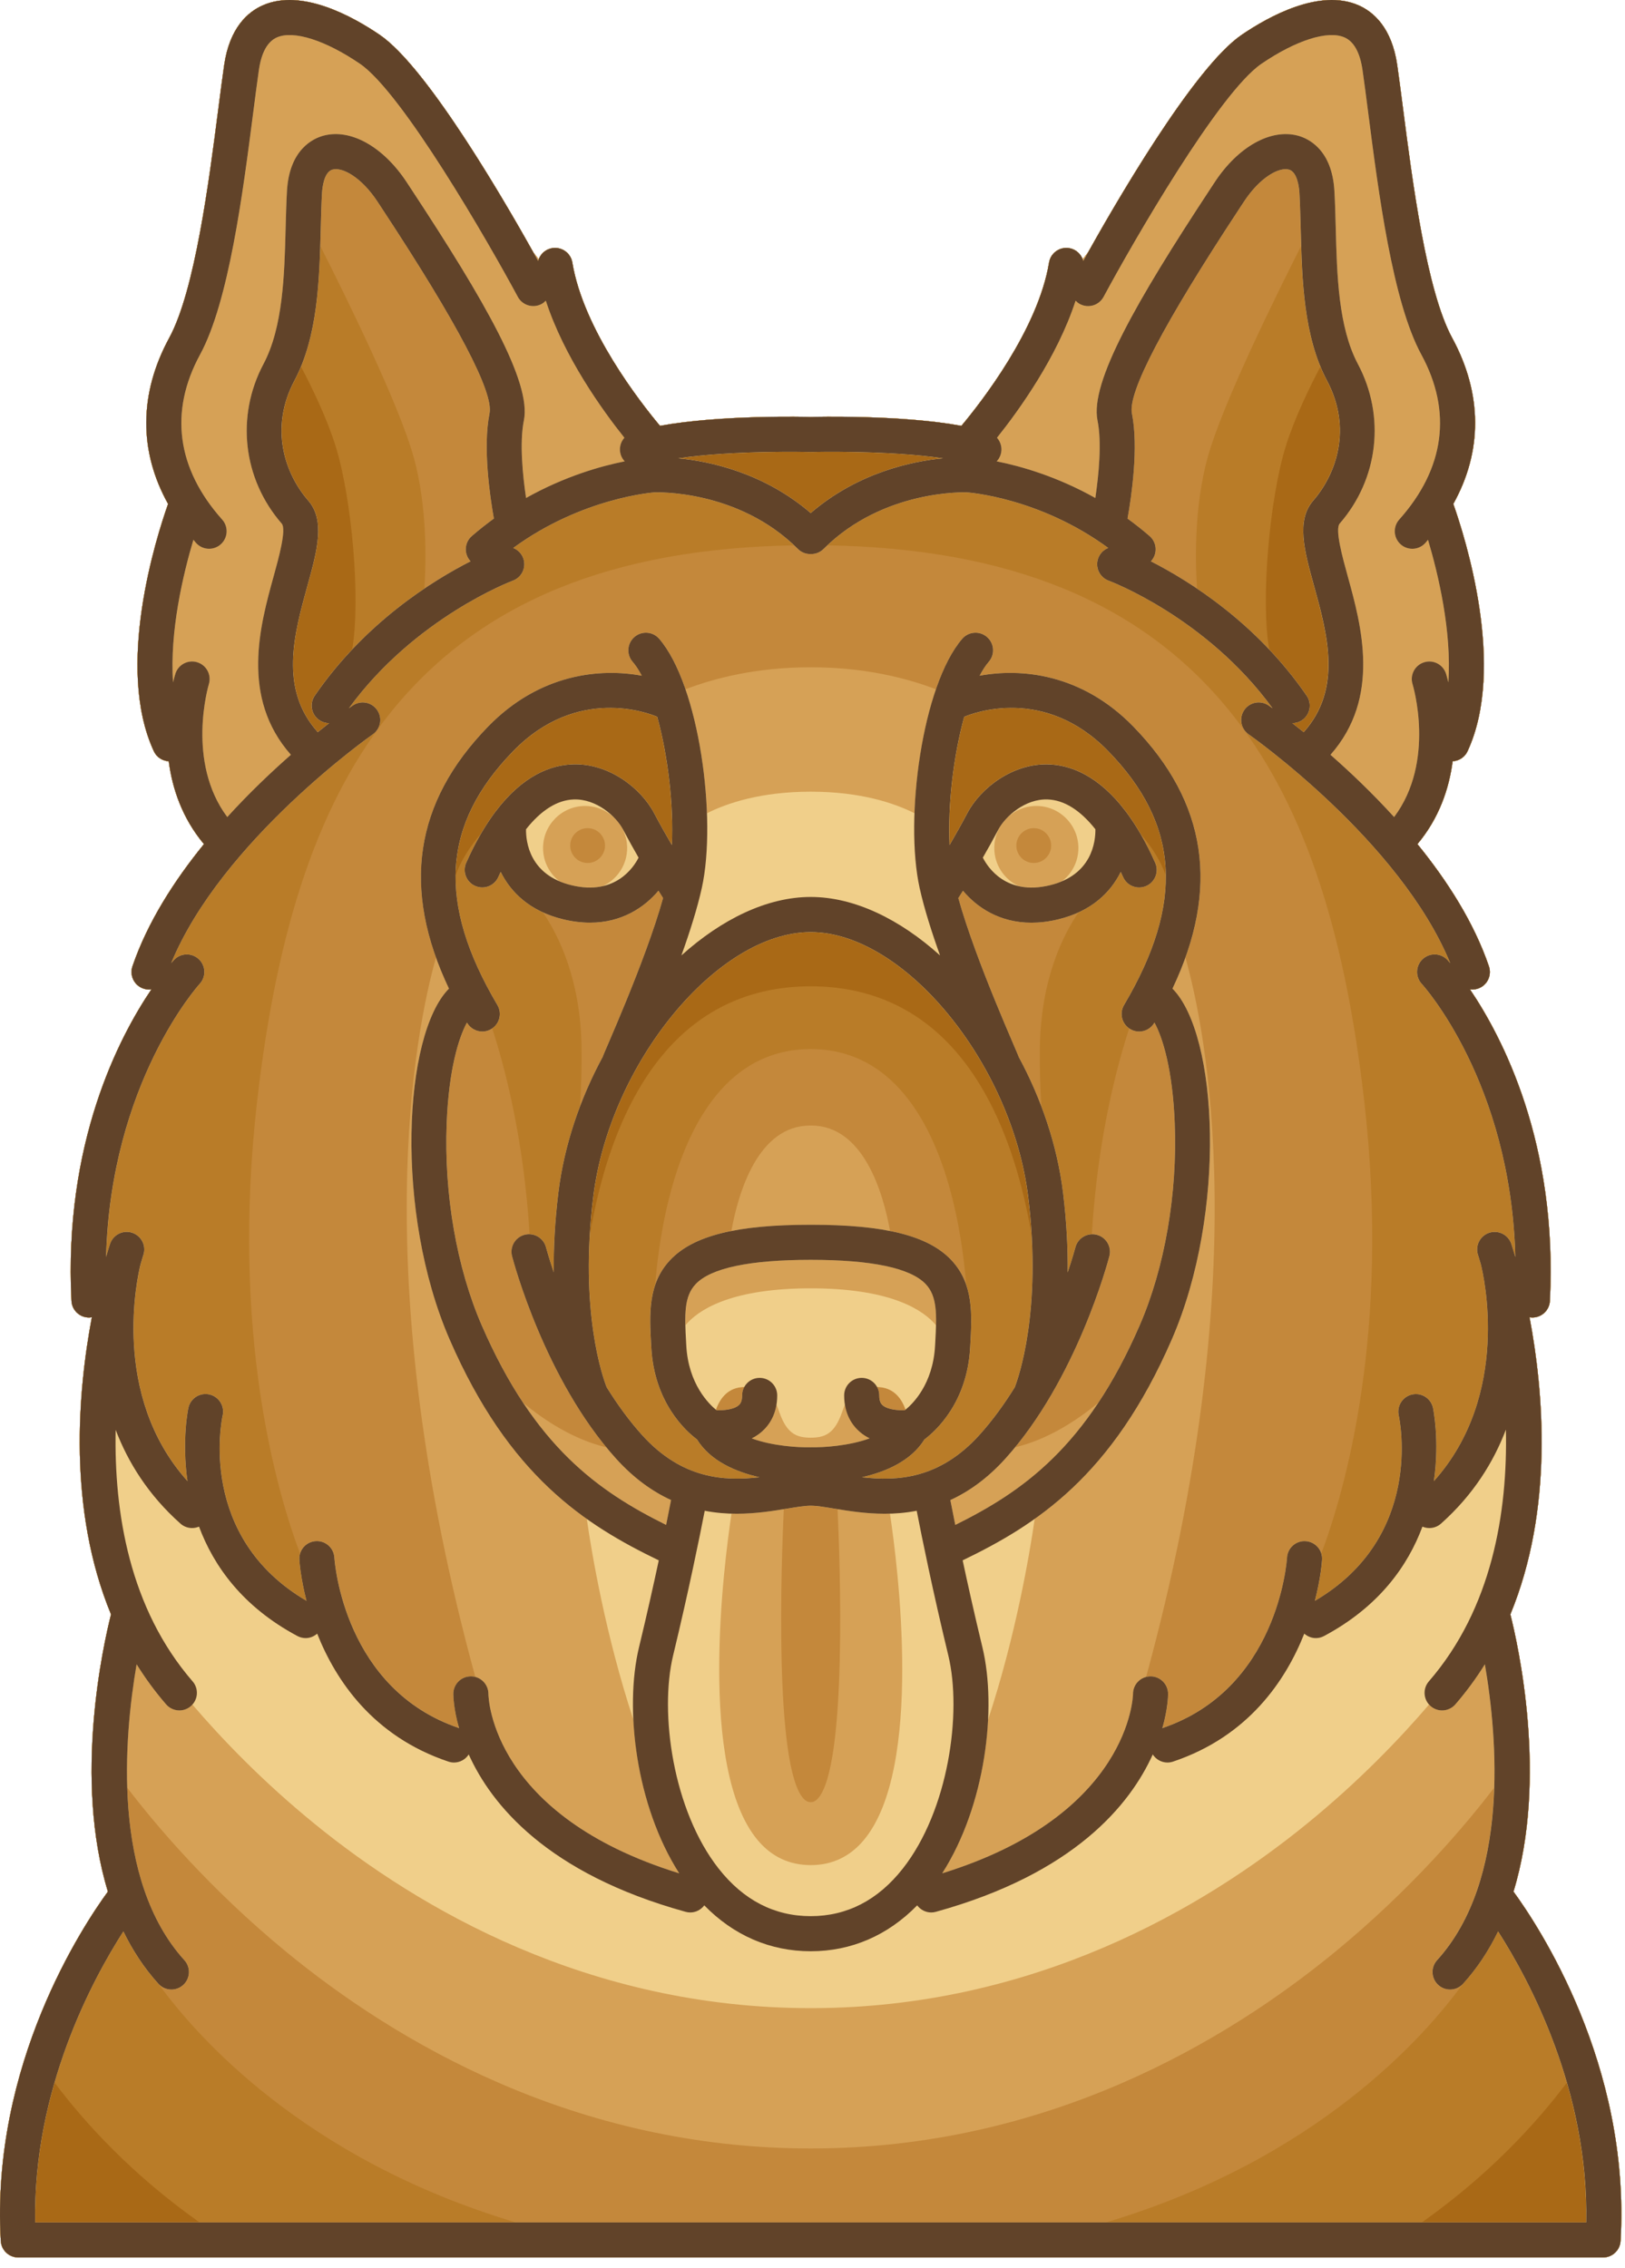
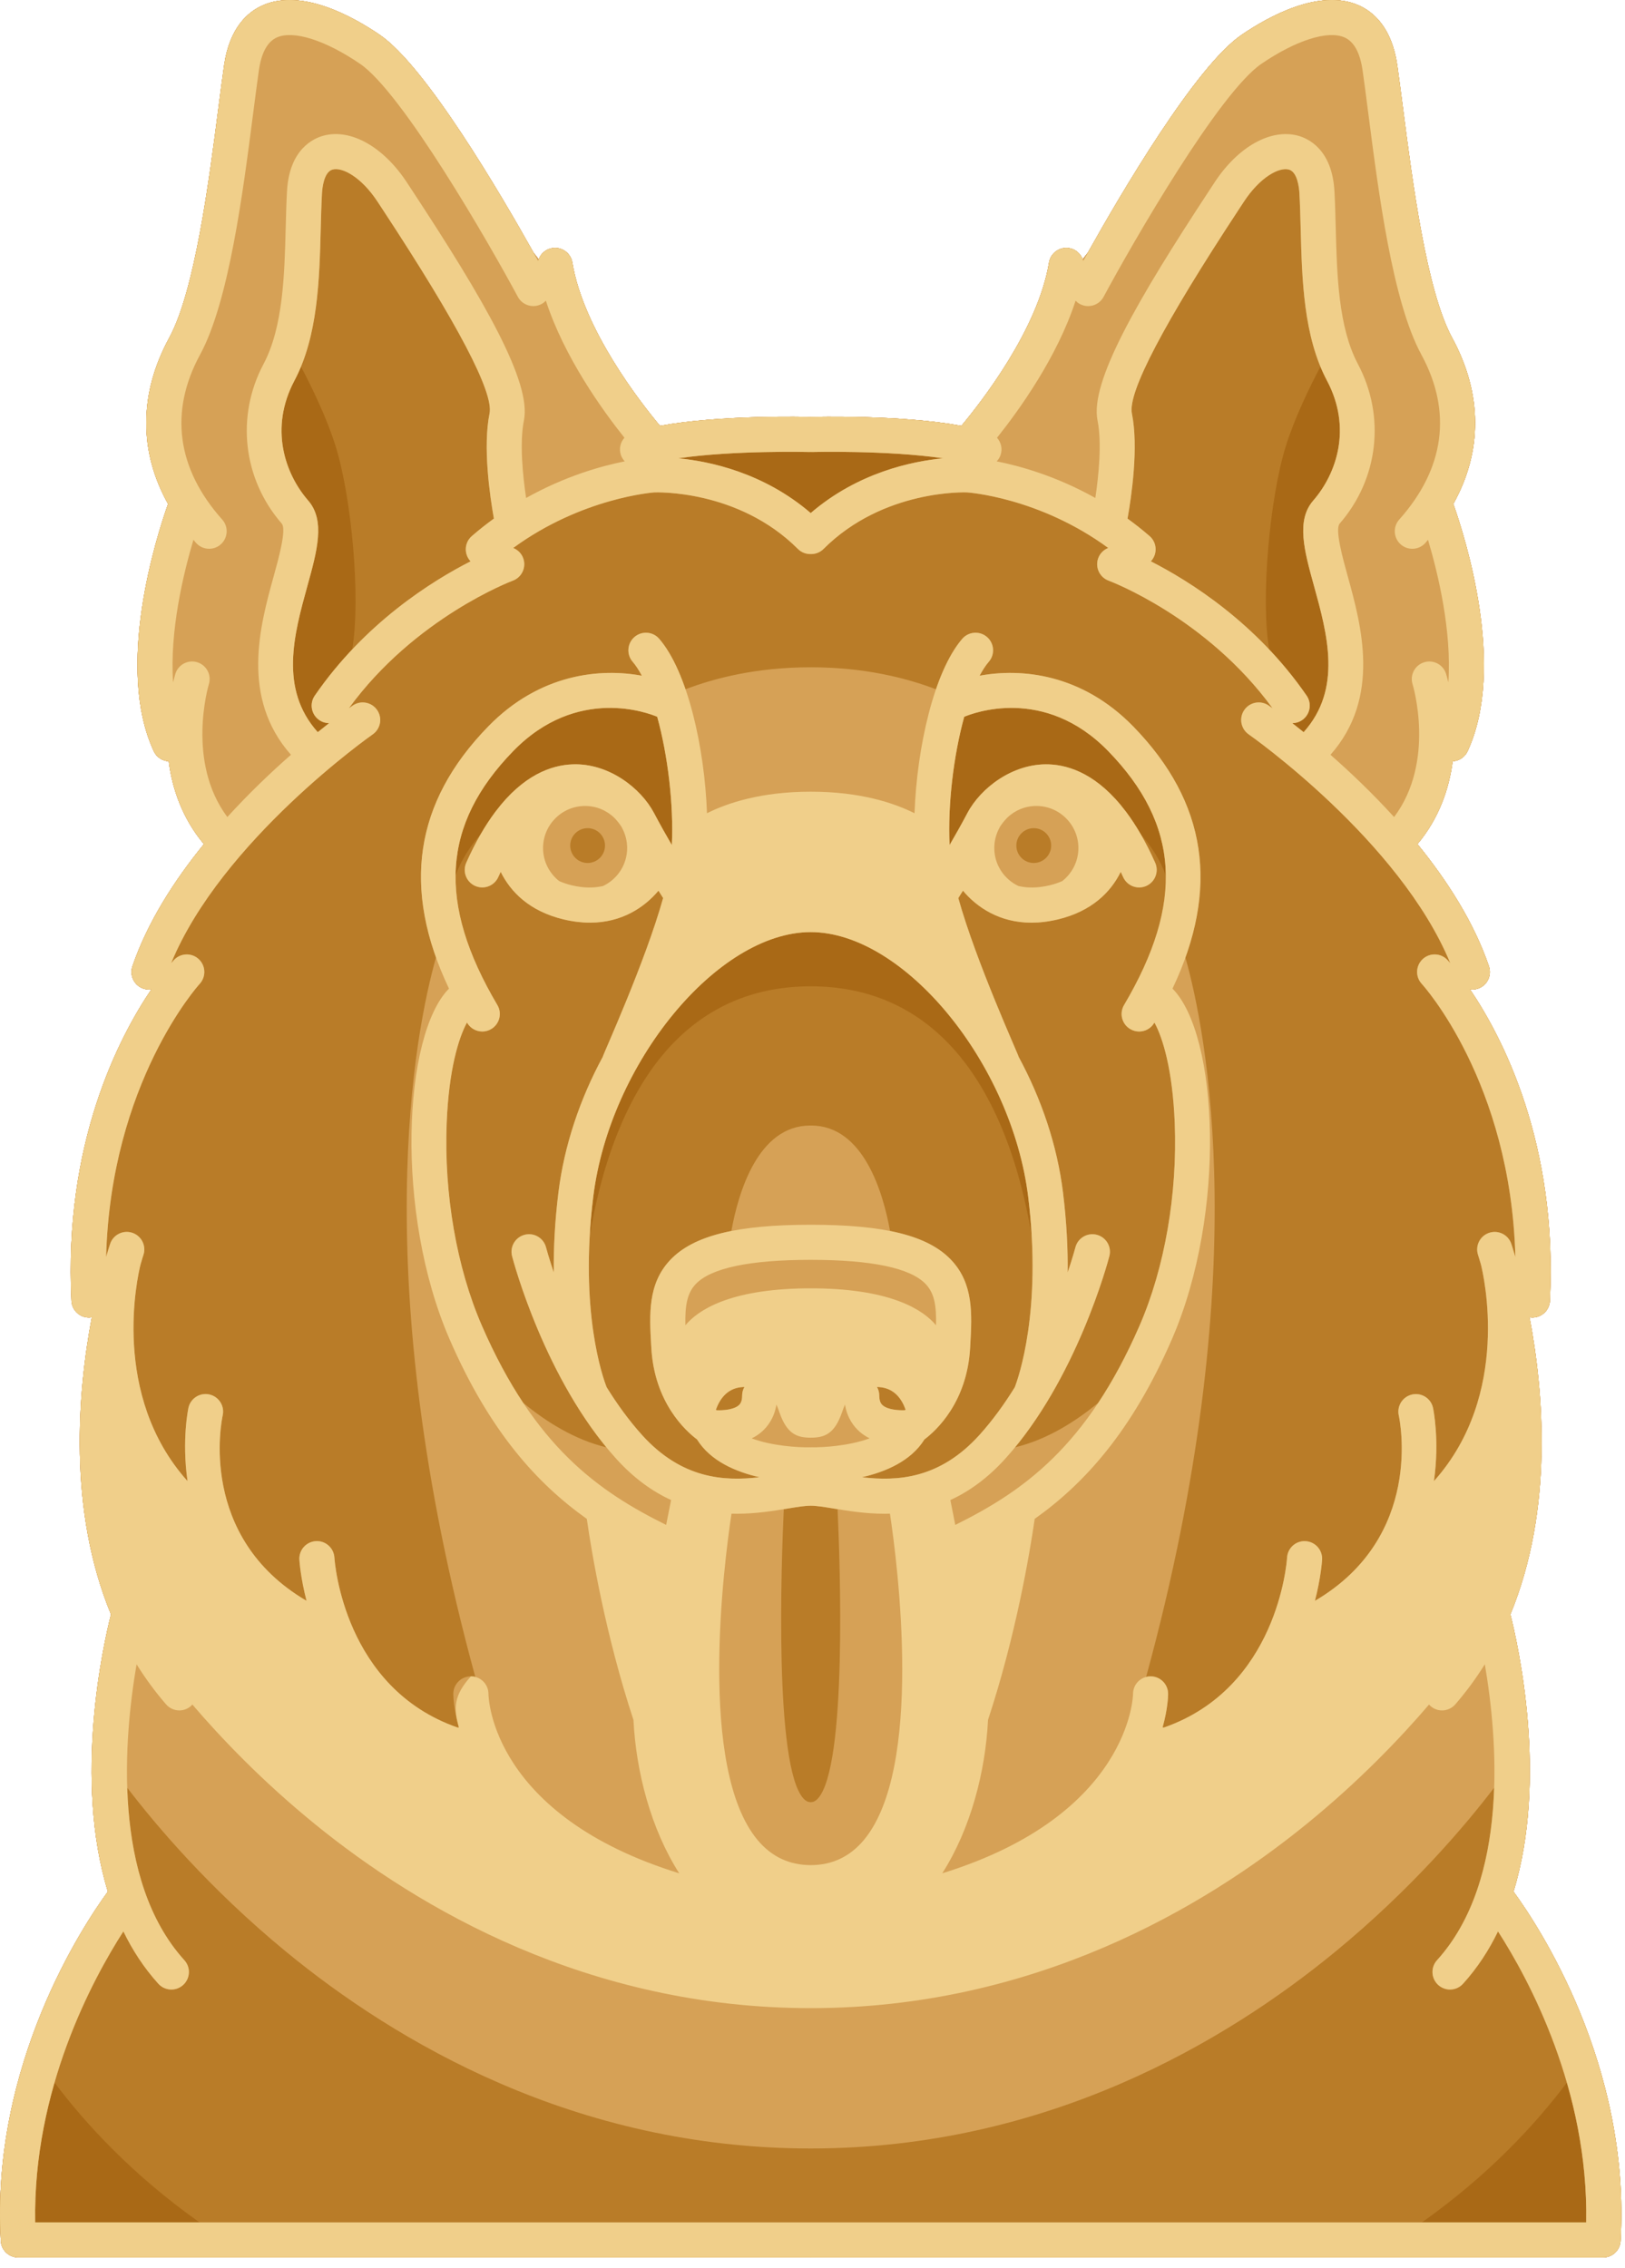
<svg xmlns="http://www.w3.org/2000/svg" style="fill-rule:evenodd;clip-rule:evenodd;stroke-linejoin:round;stroke-miterlimit:2;" xml:space="preserve" version="1.1" viewBox="0 0 124 173" height="100%" width="100%">
  <g transform="matrix(1,0,0,1,-236.138,-211.54)">
    <g>
      <g transform="matrix(1,0,0,1,-203.549,-103.994)">
        <path style="fill:rgb(169,105,22);fill-rule:nonzero;" d="M555.177,459.827C557.814,451.218 555.53,441.019 554.938,438.68C558.256,430.646 557.469,421.658 556.4,416.012C556.451,416.02 556.501,416.032 556.553,416.033C556.575,416.036 556.598,416.036 556.621,416.036C557.329,416.036 557.92,415.479 557.956,414.765C558.56,402.754 554.339,394.668 551.855,391.001C551.915,391.008 551.975,391.016 552.037,391.016C552.181,391.016 552.326,390.992 552.47,390.944C553.168,390.705 553.542,389.944 553.303,389.245C552.16,385.892 550.12,382.716 547.847,379.923C549.516,377.934 550.264,375.676 550.535,373.606C551.01,373.578 551.455,373.305 551.67,372.843C554.646,366.436 551.487,356.525 550.584,353.974C552.818,349.967 552.816,345.573 550.496,341.306C548.537,337.707 547.462,329.356 546.75,323.831C546.589,322.591 546.443,321.461 546.307,320.504C545.89,317.62 544.472,316.429 543.358,315.939C540.387,314.631 536.492,316.788 534.434,318.19C530.913,320.588 525.196,330.343 522.698,334.805C522.566,334.976 522.433,335.146 522.303,335.315C522.141,334.881 521.763,334.542 521.273,334.461C520.543,334.342 519.855,334.834 519.735,335.564C518.887,340.691 514.522,346.258 513.048,348.017C508.463,347.171 501.91,347.33 501.548,347.339C501.186,347.33 494.633,347.171 490.049,348.017C488.575,346.258 484.208,340.691 483.361,335.564C483.241,334.835 482.552,334.342 481.823,334.461C481.334,334.542 480.955,334.882 480.793,335.315C480.663,335.146 480.531,334.976 480.399,334.805C477.9,330.343 472.182,320.588 468.661,318.19C466.603,316.789 462.709,314.631 459.739,315.939C458.624,316.429 457.206,317.621 456.79,320.504C456.651,321.461 456.506,322.591 456.346,323.831C455.634,329.355 454.558,337.707 452.6,341.306C450.28,345.573 450.278,349.967 452.511,353.974C451.608,356.525 448.45,366.436 451.426,372.843C451.641,373.305 452.086,373.577 452.561,373.606C452.832,375.676 453.581,377.934 455.249,379.923C452.976,382.716 450.936,385.893 449.793,389.245C449.554,389.944 449.928,390.705 450.627,390.944C450.771,390.992 450.916,391.016 451.06,391.016C451.122,391.016 451.181,391.008 451.242,391.001C448.758,394.668 444.537,402.754 445.14,414.765C445.176,415.48 445.767,416.036 446.476,416.036C446.498,416.036 446.522,416.036 446.544,416.033C446.597,416.031 446.646,416.019 446.696,416.012C445.627,421.658 444.84,430.646 448.158,438.68C447.566,441.02 445.283,451.218 447.92,459.827C446.041,462.394 438.975,473.009 439.746,486.473C439.787,487.182 440.373,487.736 441.082,487.736L501.519,487.736C501.53,487.736 501.54,487.734 501.549,487.734C501.56,487.734 501.57,487.736 501.58,487.736L562.015,487.736C562.724,487.736 563.311,487.182 563.351,486.473C564.121,473.009 557.055,462.395 555.177,459.827Z" />
      </g>
      <g transform="matrix(1,0,0,1,6.17,-103.994)">
        <path style="fill:rgb(185,124,40);fill-rule:nonzero;" d="M345.461,459.827C348.098,451.218 345.814,441.019 345.222,438.68C348.54,430.646 347.753,421.658 346.683,416.012C346.734,416.02 346.784,416.032 346.836,416.033C346.859,416.036 346.882,416.036 346.905,416.036C347.613,416.036 348.204,415.479 348.24,414.765C348.844,402.754 344.623,394.668 342.139,391.001C342.2,391.008 342.26,391.016 342.321,391.016C342.465,391.016 342.61,390.992 342.754,390.944C343.453,390.705 343.826,389.944 343.587,389.245C342.444,385.892 340.404,382.716 338.131,379.923C339.799,377.934 340.548,375.676 340.819,373.606C341.294,373.578 341.739,373.305 341.954,372.843C344.93,366.436 341.772,356.525 340.868,353.974C343.103,349.967 343.1,345.573 340.78,341.306C338.822,337.707 337.745,329.356 337.033,323.831C336.873,322.591 336.727,321.461 336.59,320.504C336.173,317.62 334.756,316.429 333.641,315.939C330.67,314.631 326.775,316.788 324.718,318.19C321.197,320.588 315.479,330.343 312.981,334.805C312.848,334.976 312.716,335.146 312.586,335.315C312.424,334.881 312.045,334.542 311.556,334.461C310.826,334.342 310.138,334.834 310.017,335.564C309.17,340.691 304.804,346.258 303.33,348.017C298.746,347.171 292.193,347.33 291.83,347.339C291.467,347.33 284.915,347.171 280.33,348.017C278.856,346.258 274.49,340.691 273.643,335.564C273.523,334.835 272.835,334.342 272.105,334.461C271.615,334.542 271.237,334.882 271.074,335.315C270.945,335.146 270.813,334.976 270.68,334.805C268.181,330.343 262.464,320.588 258.943,318.19C256.885,316.789 252.99,314.631 250.02,315.939C248.905,316.429 247.487,317.621 247.071,320.504C246.933,321.461 246.787,322.591 246.627,323.831C245.915,329.355 244.839,337.707 242.88,341.306C240.56,345.573 240.558,349.967 242.792,353.974C241.889,356.525 238.731,366.436 241.707,372.843C241.921,373.305 242.367,373.577 242.842,373.606C243.113,375.676 243.861,377.934 245.529,379.923C243.256,382.716 241.217,385.893 240.073,389.245C239.834,389.944 240.208,390.705 240.907,390.944C241.051,390.992 241.196,391.016 241.34,391.016C241.401,391.016 241.462,391.008 241.522,391.001C239.038,394.668 234.817,402.754 235.421,414.765C235.457,415.48 236.048,416.036 236.756,416.036C236.779,416.036 236.802,416.036 236.824,416.033C236.877,416.031 236.926,416.019 236.976,416.012C235.907,421.658 235.12,430.646 238.438,438.68C237.847,441.02 235.563,451.218 238.2,459.827C236.321,462.394 229.254,473.009 230.027,486.473C230.068,487.182 230.654,487.736 231.363,487.736L291.799,487.736C291.81,487.736 291.82,487.734 291.83,487.734C291.84,487.734 291.85,487.736 291.861,487.736L352.296,487.736C353.005,487.736 353.592,487.182 353.632,486.473C354.406,473.009 347.339,462.395 345.461,459.827ZM302.169,394.95C299.41,392.177 295.932,390.77 291.832,390.77C287.732,390.77 284.254,392.176 281.494,394.95C277.507,398.958 275.746,405.132 274.966,409.832C275.02,408.885 275.106,407.886 275.236,406.831C276.489,396.639 284.71,386.635 291.833,386.635C298.956,386.635 307.177,396.639 308.43,406.831C308.559,407.88 308.644,408.874 308.697,409.816C307.914,405.12 306.152,398.953 302.169,394.95ZM316.997,379.14C316.638,378.521 316.274,377.969 315.909,377.48C315.897,377.465 315.886,377.449 315.874,377.434C313.774,374.651 311.619,373.894 309.996,373.841C307.265,373.744 304.798,375.639 303.788,377.554C303.33,378.421 302.86,379.254 302.427,379.997C302.281,376.913 302.732,373.155 303.544,370.21C304.167,369.942 309.651,367.808 314.534,372.828C317.435,375.809 318.895,378.898 318.931,382.314C318.503,381.117 317.779,380.043 316.997,379.14ZM273.667,373.841C272.045,373.894 269.893,374.649 267.796,377.426C267.778,377.446 267.763,377.467 267.747,377.489C267.384,377.975 267.022,378.523 266.665,379.139C265.884,380.042 265.16,381.117 264.731,382.314C264.766,378.898 266.227,375.809 269.128,372.828C274.011,367.808 279.494,369.942 280.118,370.21C280.93,373.154 281.381,376.913 281.235,379.997C280.801,379.254 280.332,378.421 279.875,377.554C278.865,375.639 276.404,373.74 273.667,373.841ZM330.179,353.715C328.859,355.236 329.494,357.541 330.233,360.21C331.258,363.918 332.407,368.082 329.447,371.385C329.137,371.135 328.847,370.905 328.581,370.697C328.841,370.695 329.102,370.62 329.331,370.462C329.939,370.044 330.094,369.211 329.676,368.602C328.783,367.303 327.815,366.139 326.823,365.09C326.147,361.277 326.857,353.527 328.075,349.601C328.753,347.417 329.905,345.058 330.729,343.5C330.878,343.861 331.041,344.217 331.224,344.561C333.158,348.199 331.952,351.676 330.179,353.715ZM291.766,350.013C291.787,350.015 291.808,350.01 291.829,350.008C291.852,350.01 291.874,350.015 291.898,350.013C291.969,350.011 297.697,349.87 301.938,350.492C299.554,350.721 295.425,351.583 291.832,354.672C288.238,351.583 284.109,350.721 281.724,350.492C285.964,349.87 291.695,350.012 291.766,350.013ZM252.44,344.56C252.622,344.216 252.785,343.861 252.934,343.499C253.758,345.057 254.909,347.414 255.588,349.6C256.804,353.522 257.513,361.253 256.837,365.093C255.846,366.141 254.88,367.302 253.988,368.601C253.569,369.21 253.723,370.043 254.332,370.461C254.561,370.619 254.823,370.694 255.082,370.696C254.816,370.904 254.526,371.134 254.217,371.384C251.257,368.081 252.405,363.917 253.431,360.209C254.169,357.54 254.806,355.234 253.485,353.714C251.711,351.676 250.506,348.199 252.44,344.56ZM234.13,474.395C236.46,477.494 240.036,481.41 245.193,485.059L232.654,485.059C232.584,481.201 233.206,477.591 234.13,474.395ZM351.008,485.059L338.47,485.059C343.629,481.41 347.204,477.494 349.534,474.395C350.459,477.591 351.08,481.201 351.008,485.059Z" />
      </g>
      <g transform="matrix(1,0,0,1,203.548,-103.994)">
-         <path style="fill:rgb(196,136,59);fill-rule:nonzero;" d="M148.082,459.827C150.719,451.218 148.435,441.019 147.843,438.68C151.161,430.646 150.374,421.658 149.304,416.012C149.355,416.02 149.405,416.032 149.457,416.033C149.48,416.036 149.503,416.036 149.526,416.036C150.234,416.036 150.825,415.479 150.861,414.765C151.465,402.754 147.244,394.668 144.76,391.001C144.821,391.008 144.881,391.016 144.942,391.016C145.086,391.016 145.231,390.992 145.375,390.944C146.074,390.705 146.447,389.944 146.208,389.245C145.065,385.892 143.025,382.716 140.752,379.923C142.42,377.934 143.169,375.676 143.44,373.606C143.915,373.578 144.36,373.305 144.575,372.843C147.551,366.436 144.393,356.525 143.49,353.974C145.724,349.967 145.722,345.573 143.402,341.306C141.444,337.707 140.367,329.356 139.655,323.831C139.495,322.591 139.349,321.461 139.212,320.504C138.795,317.62 137.378,316.429 136.263,315.939C133.292,314.631 129.397,316.788 127.34,318.19C123.819,320.588 118.101,330.343 115.603,334.805C115.47,334.976 115.338,335.146 115.208,335.315C115.046,334.881 114.667,334.542 114.178,334.461C113.448,334.342 112.76,334.834 112.639,335.564C111.792,340.691 107.426,346.258 105.952,348.017C101.368,347.171 94.815,347.33 94.452,347.339C94.089,347.33 87.537,347.171 82.952,348.017C81.478,346.258 77.112,340.691 76.265,335.564C76.145,334.835 75.457,334.342 74.727,334.461C74.237,334.542 73.859,334.882 73.696,335.315C73.567,335.146 73.435,334.976 73.302,334.805C70.803,330.343 65.086,320.588 61.565,318.19C59.507,316.789 55.612,314.631 52.642,315.939C51.527,316.429 50.109,317.621 49.693,320.504C49.555,321.461 49.409,322.591 49.249,323.831C48.537,329.355 47.461,337.707 45.502,341.306C43.182,345.573 43.18,349.967 45.414,353.974C44.511,356.525 41.353,366.436 44.329,372.843C44.543,373.305 44.989,373.577 45.464,373.606C45.735,375.676 46.483,377.934 48.151,379.923C45.878,382.716 43.839,385.893 42.695,389.245C42.456,389.944 42.83,390.705 43.529,390.944C43.673,390.992 43.818,391.016 43.962,391.016C44.023,391.016 44.084,391.008 44.144,391.001C41.66,394.668 37.439,402.754 38.043,414.765C38.079,415.48 38.67,416.036 39.378,416.036C39.401,416.036 39.424,416.036 39.446,416.033C39.499,416.031 39.548,416.019 39.599,416.012C38.53,421.658 37.742,430.646 41.061,438.68C40.469,441.02 38.186,451.218 40.822,459.827C38.943,462.394 31.877,473.009 32.649,486.473C32.69,487.182 33.276,487.736 33.985,487.736L94.421,487.736C94.432,487.736 94.442,487.734 94.452,487.734C94.462,487.734 94.472,487.736 94.483,487.736L154.918,487.736C155.627,487.736 156.214,487.182 156.254,486.473C157.027,473.009 149.96,462.395 148.082,459.827ZM103.13,425.334C104.01,424.674 106.385,422.518 106.617,418.341L106.631,418.094C106.718,416.552 106.805,414.976 106.321,413.556C105.996,409.524 104.861,402.222 100.906,398.25C99.126,396.463 96.955,395.557 94.452,395.557C91.949,395.557 89.778,396.463 87.998,398.25C84.043,402.222 82.909,409.523 82.583,413.556C82.099,414.976 82.186,416.552 82.272,418.094L82.287,418.341C82.519,422.518 84.893,424.674 85.773,425.334C86.799,426.986 88.745,427.811 90.542,428.219C87.859,428.532 84.617,428.363 81.575,424.994C80.567,423.877 79.67,422.631 78.877,421.349C78.598,420.64 76.778,415.588 77.855,406.83C79.108,396.638 87.329,386.634 94.452,386.634C101.575,386.634 109.796,396.638 111.049,406.83C112.12,415.541 110.293,420.661 110.022,421.358C109.231,422.634 108.335,423.878 107.329,424.993C104.287,428.362 101.046,428.532 98.362,428.218C100.159,427.811 102.105,426.986 103.13,425.334ZM70.542,392.198C65.932,384.399 66.305,378.425 71.75,372.828C76.633,367.808 82.116,369.942 82.74,370.21C83.552,373.154 84.003,376.913 83.857,379.997C83.423,379.254 82.954,378.421 82.497,377.554C81.486,375.639 79.025,373.741 76.289,373.841C74.667,373.894 72.515,374.649 70.418,377.426C70.4,377.446 70.385,377.467 70.369,377.489C69.619,378.493 68.876,379.755 68.168,381.346C67.868,382.02 68.171,382.811 68.847,383.112C69.523,383.414 70.313,383.11 70.614,382.432C70.674,382.297 70.735,382.169 70.796,382.039C71.388,383.236 72.395,384.375 74.01,385.118C75.164,386.804 76.901,390.196 76.967,395.457C76.988,397.139 76.935,398.636 76.842,399.959C76.044,402.068 75.474,404.274 75.2,406.505C74.922,408.76 74.826,410.792 74.845,412.592C74.455,411.437 74.261,410.705 74.254,410.68C74.101,410.094 73.579,409.707 73.002,409.688C72.553,402.269 71.048,396.73 70.146,393.976C70.72,393.582 70.903,392.808 70.542,392.198ZM115.904,409.688C115.326,409.708 114.804,410.095 114.652,410.682C114.645,410.706 114.451,411.438 114.061,412.597C114.08,410.796 113.984,408.762 113.706,406.505C113.432,404.274 112.862,402.068 112.064,399.959C111.972,398.636 111.919,397.139 111.94,395.457C112.006,390.196 113.742,386.804 114.897,385.118C116.512,384.375 117.52,383.236 118.11,382.039C118.172,382.169 118.233,382.297 118.293,382.432C118.593,383.108 119.383,383.411 120.059,383.112C120.734,382.811 121.038,382.02 120.739,381.346C120.028,379.749 119.283,378.486 118.531,377.479C118.519,377.464 118.508,377.448 118.496,377.433C116.396,374.65 114.241,373.893 112.618,373.84C109.887,373.743 107.42,375.638 106.41,377.553C105.952,378.42 105.482,379.253 105.049,379.996C104.903,376.912 105.354,373.154 106.166,370.209C106.789,369.941 112.273,367.807 117.156,372.827C122.602,378.424 122.975,384.398 118.364,392.197C118.005,392.806 118.187,393.58 118.76,393.975C117.86,396.721 116.354,402.263 115.904,409.688ZM132.8,353.715C131.48,355.236 132.115,357.541 132.854,360.21C133.879,363.918 135.028,368.082 132.068,371.385C131.758,371.135 131.468,370.905 131.202,370.697C131.462,370.695 131.723,370.62 131.952,370.462C132.56,370.044 132.715,369.211 132.297,368.602C129.747,364.893 126.61,362.238 123.933,360.435C123.791,358.247 123.721,354.157 124.738,350.445C125.837,346.435 129.924,338.148 131.877,334.296C131.986,337.791 132.252,341.562 133.845,344.562C135.779,348.199 134.573,351.676 132.8,353.715ZM106.378,353.094C106.437,353.097 111.873,353.465 117.155,357.332C116.814,357.468 116.529,357.739 116.392,358.111C116.138,358.804 116.495,359.573 117.188,359.828C117.264,359.855 124.645,362.621 129.698,369.564C129.546,369.455 129.44,369.38 129.403,369.354C128.797,368.932 127.962,369.082 127.539,369.689C127.117,370.296 127.268,371.13 127.874,371.551C127.994,371.634 139.413,379.656 143.255,389.005C143.144,388.877 143.067,388.792 143.041,388.763C142.538,388.222 141.69,388.194 141.15,388.697C140.609,389.201 140.579,390.047 141.082,390.589C141.156,390.667 147.877,398.053 148.223,411.428C148.061,410.869 147.947,410.519 147.913,410.42C147.678,409.719 146.919,409.343 146.219,409.576C145.518,409.811 145.139,410.57 145.376,411.271C145.383,411.292 145.464,411.54 145.589,411.975C145.793,412.779 147.932,421.91 142.006,428.516C142.457,425.373 141.947,422.972 141.936,422.919C141.773,422.198 141.062,421.748 140.34,421.909C139.619,422.068 139.167,422.784 139.324,423.504C139.408,423.888 141.245,432.774 132.926,437.648C133.374,435.909 133.464,434.666 133.472,434.513C133.482,434.349 133.459,434.195 133.413,434.047C135.198,429.308 138.702,417.273 136.706,399.664C135.155,385.957 131.858,376.425 126.333,369.669C119.625,361.468 109.594,357.368 95.714,357.133C100.268,352.844 106.327,353.091 106.378,353.094ZM94.387,350.013C94.409,350.015 94.429,350.01 94.45,350.008C94.473,350.01 94.495,350.015 94.519,350.013C94.59,350.011 100.318,349.87 104.559,350.492C102.175,350.721 98.046,351.583 94.453,354.672C90.859,351.583 86.73,350.721 84.345,350.492C88.585,349.87 94.316,350.012 94.387,350.013ZM55.061,344.56C56.654,341.56 56.919,337.789 57.028,334.294C58.981,338.147 63.068,346.434 64.168,350.443C65.185,354.153 65.114,358.243 64.972,360.433C62.294,362.236 59.158,364.891 56.608,368.6C56.189,369.209 56.343,370.042 56.952,370.46C57.181,370.618 57.443,370.693 57.702,370.695C57.436,370.903 57.146,371.133 56.837,371.383C53.877,368.08 55.025,363.916 56.051,360.208C56.789,357.539 57.426,355.233 56.105,353.713C54.333,351.676 53.127,348.199 55.061,344.56ZM40.991,410.42C40.958,410.519 40.844,410.866 40.683,411.423C41.036,398.123 47.733,390.686 47.824,390.586C48.325,390.046 48.296,389.2 47.755,388.697C47.214,388.192 46.367,388.222 45.863,388.763C45.836,388.792 45.759,388.877 45.649,389.005C49.49,379.668 60.911,371.634 61.03,371.551C61.636,371.13 61.786,370.296 61.364,369.689C60.942,369.082 60.109,368.932 59.501,369.354C59.463,369.38 59.358,369.455 59.207,369.564C64.242,362.649 71.642,359.855 71.716,359.828C72.41,359.573 72.766,358.805 72.512,358.111C72.376,357.739 72.091,357.468 71.75,357.333C77.008,353.488 82.469,353.097 82.519,353.095C82.578,353.092 88.638,352.844 93.188,357.134C79.309,357.369 69.276,361.469 62.569,369.67C57.045,376.426 53.749,385.958 52.196,399.665C50.202,417.273 53.705,429.309 55.489,434.048C55.445,434.195 55.421,434.35 55.431,434.514C55.44,434.666 55.529,435.91 55.976,437.649C47.661,432.778 49.491,423.898 49.578,423.505C49.739,422.785 49.286,422.071 48.566,421.907C47.845,421.745 47.129,422.199 46.966,422.92C46.954,422.973 46.445,425.374 46.896,428.518C41.009,421.954 43.081,412.902 43.309,411.995C43.437,411.547 43.52,411.293 43.528,411.269C43.762,410.57 43.384,409.812 42.684,409.577C41.984,409.342 41.226,409.72 40.991,410.42ZM42.004,462.86C42.701,464.297 43.578,465.647 44.675,466.856C44.679,466.861 44.685,466.865 44.689,466.87C47.571,470.847 55.816,480.247 71.935,485.058L35.275,485.058C35.092,474.942 39.655,466.514 42.004,462.86ZM153.629,485.059L116.992,485.059C133.06,480.26 141.301,470.884 144.206,466.88C144.213,466.87 144.223,466.865 144.23,466.857C145.326,465.648 146.203,464.297 146.901,462.861C149.25,466.514 153.814,474.941 153.629,485.059Z" />
-       </g>
+         </g>
      <g transform="matrix(1,0,0,1,-203.549,103.994)">
        <path style="fill:rgb(214,161,86);fill-rule:nonzero;" d="M555.177,251.839C557.814,243.232 555.53,233.032 554.938,230.693C558.256,222.658 557.469,213.669 556.4,208.024C556.451,208.033 556.501,208.045 556.553,208.047C556.575,208.048 556.598,208.049 556.621,208.049C557.329,208.049 557.92,207.493 557.956,206.778C558.56,194.768 554.339,186.68 551.855,183.013C551.915,183.021 551.975,183.028 552.037,183.028C552.181,183.028 552.326,183.004 552.47,182.956C553.168,182.717 553.542,181.956 553.303,181.257C552.16,177.905 550.12,174.728 547.847,171.935C549.516,169.946 550.264,167.688 550.535,165.618C551.01,165.589 551.455,165.316 551.67,164.855C554.646,158.447 551.487,148.536 550.584,145.986C552.818,141.98 552.816,137.585 550.496,133.318C548.537,129.719 547.462,121.368 546.75,115.843C546.589,114.604 546.443,113.473 546.307,112.516C545.89,109.633 544.472,108.442 543.358,107.951C540.387,106.643 536.492,108.8 534.434,110.202C530.913,112.6 525.196,122.355 522.698,126.817C522.566,126.988 522.433,127.158 522.303,127.327C522.141,126.893 521.763,126.554 521.273,126.473C520.543,126.353 519.855,126.846 519.735,127.575C518.887,132.702 514.522,138.269 513.048,140.028C508.463,139.183 501.91,139.342 501.548,139.352C501.186,139.342 494.633,139.183 490.049,140.028C488.575,138.269 484.208,132.702 483.361,127.575C483.241,126.846 482.552,126.354 481.823,126.473C481.334,126.554 480.955,126.893 480.793,127.327C480.663,127.158 480.531,126.989 480.399,126.817C477.9,122.355 472.182,112.6 468.661,110.202C466.603,108.801 462.709,106.643 459.739,107.951C458.624,108.442 457.206,109.633 456.79,112.516C456.651,113.474 456.506,114.604 456.346,115.843C455.634,121.368 454.558,129.719 452.6,133.318C450.28,137.585 450.278,141.98 452.511,145.986C451.608,148.536 448.45,158.447 451.426,164.855C451.641,165.316 452.086,165.589 452.561,165.618C452.832,167.688 453.581,169.946 455.249,171.935C452.976,174.728 450.936,177.905 449.793,181.257C449.554,181.956 449.928,182.717 450.627,182.956C450.771,183.004 450.916,183.028 451.06,183.028C451.122,183.028 451.181,183.022 451.242,183.013C448.758,186.68 444.537,194.767 445.14,206.778C445.176,207.493 445.767,208.049 446.476,208.049C446.498,208.049 446.522,208.049 446.544,208.047C446.597,208.045 446.646,208.033 446.696,208.024C445.627,213.67 444.84,222.658 448.158,230.693C447.566,233.031 445.283,243.232 447.92,251.839C446.041,254.407 438.975,265.022 439.746,278.486C439.787,279.194 440.373,279.748 441.082,279.748L501.519,279.748C501.53,279.748 501.54,279.745 501.549,279.745C501.56,279.745 501.57,279.748 501.58,279.748L562.015,279.748C562.724,279.748 563.311,279.194 563.351,278.486C564.121,265.022 557.055,254.407 555.177,251.839ZM517.242,172.047C517.242,171.315 517.838,170.719 518.57,170.719C519.302,170.719 519.899,171.315 519.899,172.047C519.899,172.779 519.302,173.375 518.57,173.375C517.838,173.375 517.242,172.779 517.242,172.047ZM485.854,172.047C485.854,172.779 485.258,173.375 484.526,173.375C483.794,173.375 483.198,172.779 483.198,172.047C483.198,171.315 483.794,170.719 484.526,170.719C485.258,170.719 485.854,171.315 485.854,172.047ZM501.548,178.647C508.671,178.647 516.892,188.651 518.145,198.844C519.216,207.554 517.389,212.675 517.118,213.372C516.327,214.647 515.431,215.891 514.425,217.006C511.383,220.376 508.142,220.545 505.458,220.231C507.254,219.823 509.201,219 510.227,217.346C511.107,216.686 513.482,214.53 513.713,210.353L513.728,210.105C513.857,207.83 513.989,205.477 512.273,203.662C511.271,202.601 509.763,201.877 507.605,201.448C507.074,198.513 505.576,193.402 501.581,193.402C501.568,193.402 501.56,193.41 501.55,193.411C501.539,193.41 501.53,193.402 501.52,193.402C497.524,193.402 496.027,198.513 495.496,201.448C493.337,201.877 491.828,202.601 490.826,203.662C489.11,205.477 489.244,207.829 489.372,210.105L489.387,210.353C489.619,214.53 491.993,216.686 492.873,217.346C493.899,219 495.845,219.824 497.642,220.231C494.958,220.544 491.717,220.375 488.675,217.006C487.666,215.889 486.769,214.642 485.976,213.362C485.697,212.653 483.878,207.601 484.955,198.843C486.204,188.651 494.426,178.647 501.548,178.647ZM502.082,244.758C501.919,244.929 501.755,245.013 501.579,245.013C501.568,245.013 501.558,245.017 501.548,245.018C501.538,245.017 501.528,245.013 501.518,245.013C501.342,245.013 501.177,244.929 501.014,244.758C498.732,242.341 499.316,226.562 499.496,222.667C499.584,222.652 499.682,222.637 499.766,222.624C500.48,222.506 501.096,222.405 501.518,222.405C501.529,222.405 501.539,222.403 501.548,222.402C501.559,222.402 501.569,222.405 501.579,222.405C502.001,222.405 502.616,222.506 503.329,222.624C503.415,222.638 503.512,222.652 503.6,222.667C503.781,226.562 504.364,242.341 502.082,244.758ZM507.044,214.745C506.921,214.639 506.779,214.457 506.779,213.989C506.779,213.754 506.714,213.536 506.606,213.344C506.681,213.348 506.756,213.352 506.837,213.36C507.988,213.467 508.531,214.343 508.787,215.077C508.768,215.091 508.751,215.108 508.734,215.119C508.248,215.139 507.436,215.084 507.044,214.745ZM496.258,213.36C496.34,213.353 496.413,213.349 496.489,213.344C496.382,213.536 496.316,213.754 496.316,213.99C496.316,214.456 496.176,214.637 496.055,214.744C495.67,215.079 494.88,215.142 494.363,215.121C494.348,215.109 494.33,215.093 494.314,215.08C494.573,214.345 495.119,213.466 496.258,213.36ZM525.457,184.211C525.082,184.847 525.294,185.668 525.93,186.044C526.143,186.17 526.378,186.231 526.61,186.231C527.068,186.231 527.513,185.996 527.762,185.573C527.767,185.564 527.774,185.555 527.778,185.546C528.415,186.709 529.165,189.14 529.327,193.212C529.54,198.619 528.564,204.246 526.648,208.652C525.648,210.953 524.594,212.891 523.497,214.545C521.748,215.995 519.552,217.375 517.14,217.949C522.054,211.971 524.244,203.732 524.337,203.368C524.524,202.653 524.095,201.922 523.379,201.736C522.665,201.55 521.934,201.979 521.748,202.694C521.741,202.718 521.547,203.45 521.156,204.61C521.176,202.809 521.079,200.775 520.802,198.517C520.357,194.901 519.14,191.347 517.418,188.167C517.405,188.015 514.174,180.949 512.811,176.05C512.906,175.903 513.026,175.714 513.166,175.489C514.225,176.75 515.947,177.928 518.392,177.928C519.019,177.928 519.692,177.85 520.413,177.678C522.992,177.059 524.44,175.6 525.204,174.053C525.266,174.183 525.327,174.311 525.388,174.446C525.688,175.121 526.478,175.425 527.154,175.125C527.829,174.824 528.133,174.033 527.834,173.358C527.123,171.763 526.379,170.5 525.626,169.492C525.614,169.477 525.603,169.46 525.591,169.446C523.491,166.663 521.336,165.907 519.713,165.853C516.983,165.758 514.517,167.651 513.505,169.567C513.048,170.433 512.578,171.266 512.144,172.009C511.998,168.925 512.45,165.168 513.261,162.223C513.884,161.956 519.367,159.821 524.251,164.841C529.695,170.438 530.069,176.412 525.457,184.211ZM490.952,172.009C490.518,171.266 490.05,170.433 489.592,169.567C488.581,167.651 486.12,165.753 483.383,165.853C481.762,165.907 479.609,166.661 477.513,169.438C477.494,169.458 477.481,169.48 477.464,169.501C476.714,170.507 475.971,171.768 475.264,173.358C474.962,174.033 475.266,174.824 475.942,175.125C476.618,175.425 477.409,175.122 477.71,174.446C477.769,174.311 477.83,174.184 477.892,174.053C478.658,175.6 480.105,177.059 482.683,177.678C483.405,177.851 484.079,177.928 484.706,177.928C487.15,177.928 488.871,176.75 489.931,175.489C490.072,175.714 490.192,175.903 490.286,176.05C488.923,180.948 485.691,188.015 485.678,188.167C483.957,191.346 482.741,194.901 482.296,198.517C482.018,200.774 481.923,202.806 481.941,204.606C481.552,203.449 481.357,202.719 481.351,202.694C481.164,201.979 480.432,201.551 479.718,201.737C479.003,201.924 478.573,202.654 478.761,203.369C478.856,203.733 481.043,211.97 485.956,217.949C483.544,217.373 481.348,215.993 479.599,214.544C478.501,212.891 477.449,210.953 476.449,208.653C474.534,204.247 473.558,198.619 473.771,193.213C473.932,189.142 474.683,186.71 475.319,185.547C475.325,185.556 475.33,185.565 475.335,185.574C475.586,185.996 476.031,186.232 476.489,186.232C476.72,186.232 476.954,186.172 477.169,186.045C477.805,185.669 478.016,184.848 477.64,184.212C473.03,176.412 473.402,170.438 478.848,164.841C483.731,159.822 489.213,161.956 489.838,162.223C490.647,165.167 491.1,168.925 490.952,172.009ZM539.393,160.613C535.573,155.058 530.432,151.856 527.5,150.363C527.513,150.349 527.527,150.34 527.539,150.325C528.023,149.766 527.963,148.921 527.405,148.437C526.848,147.955 526.286,147.513 525.723,147.105C526.026,145.411 526.576,141.656 526.056,139.085C525.73,137.48 528.477,132.241 534.22,123.513L534.603,122.93C535.824,121.069 537.281,120.279 538.032,120.481C538.697,120.659 538.817,121.897 538.84,122.272C538.888,123.139 538.912,124.053 538.938,125.022C539.037,128.855 539.15,133.201 540.941,136.573C542.875,140.213 541.669,143.69 539.895,145.729C538.575,147.25 539.211,149.555 539.95,152.224C540.975,155.932 542.124,160.096 539.164,163.398C538.854,163.148 538.564,162.917 538.298,162.71C538.559,162.709 538.819,162.632 539.049,162.475C539.656,162.055 539.811,161.222 539.393,160.613ZM501.481,142.026C501.502,142.027 501.523,142.022 501.544,142.022C501.567,142.022 501.59,142.027 501.613,142.026C501.683,142.024 507.412,141.883 511.653,142.505C509.268,142.733 505.14,143.595 501.547,146.684C497.953,143.595 493.824,142.733 491.44,142.505C495.681,141.883 501.41,142.025 501.481,142.026ZM475.556,150.325C475.569,150.34 475.584,150.349 475.596,150.363C472.664,151.856 467.524,155.058 463.703,160.613C463.285,161.222 463.439,162.055 464.048,162.474C464.277,162.632 464.539,162.708 464.798,162.709C464.531,162.916 464.241,163.147 463.932,163.397C460.972,160.095 462.121,155.93 463.147,152.223C463.885,149.554 464.523,147.249 463.201,145.728C461.429,143.688 460.222,140.212 462.157,136.572C463.947,133.2 464.06,128.855 464.159,125.021C464.184,124.052 464.209,123.138 464.257,122.271C464.278,121.896 464.4,120.659 465.065,120.48C465.814,120.276 467.273,121.068 468.495,122.929L468.878,123.512C474.619,132.24 477.366,137.479 477.041,139.084C476.52,141.655 477.071,145.41 477.373,147.104C476.81,147.512 476.248,147.954 475.691,148.436C475.132,148.92 475.072,149.766 475.556,150.325ZM448.086,202.432C448.053,202.531 447.939,202.879 447.778,203.435C448.131,190.136 454.828,182.698 454.918,182.599C455.421,182.058 455.391,181.213 454.85,180.71C454.309,180.206 453.462,180.236 452.958,180.777C452.932,180.806 452.854,180.891 452.744,181.019C456.584,171.684 468.006,163.648 468.125,163.565C468.731,163.143 468.881,162.309 468.459,161.703C468.037,161.096 467.204,160.946 466.597,161.368C466.56,161.394 466.454,161.468 466.303,161.577C471.337,154.662 478.737,151.869 478.812,151.841C479.505,151.587 479.862,150.818 479.608,150.124C479.472,149.752 479.186,149.482 478.846,149.346C484.105,145.501 489.566,145.111 489.616,145.107C489.676,145.105 495.994,144.843 500.571,149.421C500.842,149.69 501.195,149.818 501.549,149.81C501.902,149.818 502.257,149.69 502.526,149.421C507.104,144.843 513.422,145.104 513.474,145.106C513.534,145.11 518.97,145.477 524.251,149.344C523.91,149.48 523.625,149.751 523.489,150.123C523.234,150.817 523.591,151.585 524.285,151.84C524.361,151.868 531.742,154.634 536.795,161.576C536.643,161.467 536.537,161.393 536.5,161.367C535.894,160.945 535.059,161.095 534.636,161.702C534.214,162.308 534.365,163.142 534.971,163.564C535.091,163.647 546.51,171.668 550.353,181.018C550.243,180.89 550.165,180.805 550.138,180.776C549.635,180.235 548.788,180.205 548.247,180.709C547.706,181.212 547.676,182.059 548.18,182.6C548.253,182.679 554.974,190.065 555.32,203.439C555.159,202.88 555.045,202.53 555.01,202.431C554.776,201.73 554.017,201.354 553.317,201.588C552.616,201.823 552.237,202.581 552.473,203.282C552.481,203.303 552.561,203.551 552.687,203.987C552.89,204.791 555.03,213.921 549.104,220.529C549.554,217.385 549.044,214.984 549.034,214.931C548.872,214.212 548.161,213.761 547.438,213.921C546.717,214.081 546.264,214.796 546.422,215.516C546.506,215.9 548.343,224.786 540.024,229.659C540.472,227.92 540.561,226.677 540.57,226.524C540.614,225.787 540.054,225.155 539.318,225.108C538.581,225.057 537.946,225.621 537.899,226.358C537.873,226.765 537.152,236.31 528.503,239.323C528.468,239.322 528.433,239.321 528.399,239.319C528.804,237.872 528.821,236.891 528.821,236.757C528.821,236.018 528.222,235.419 527.484,235.419C527.366,235.419 527.253,235.44 527.144,235.468C535.507,204.871 531.718,186.166 530.14,180.574C532.512,173.941 531.203,168.144 526.17,162.971C522.215,158.906 517.567,158.506 514.438,159.091C514.661,158.67 514.895,158.307 515.139,158.025C515.622,157.465 515.561,156.62 515,156.137C514.441,155.654 513.597,155.716 513.112,156.275C512.327,157.185 511.656,158.535 511.107,160.124C508.897,159.28 505.682,158.447 501.581,158.447C501.57,158.447 501.56,158.451 501.55,158.453C501.54,158.451 501.53,158.447 501.52,158.447C497.416,158.447 494.203,159.28 491.992,160.124C491.445,158.535 490.773,157.185 489.987,156.275C489.505,155.715 488.66,155.654 488.099,156.137C487.54,156.62 487.478,157.465 487.961,158.025C488.205,158.307 488.439,158.67 488.663,159.091C485.532,158.506 480.884,158.905 476.929,162.971C471.896,168.144 470.588,173.941 472.959,180.574C471.381,186.166 467.593,204.873 475.957,235.468C475.848,235.439 475.735,235.419 475.617,235.419C474.877,235.419 474.278,236.018 474.278,236.757C474.278,236.891 474.297,237.872 474.701,239.319C474.666,239.32 474.632,239.321 474.597,239.323C465.955,236.312 465.229,226.781 465.201,226.359C465.155,225.622 464.521,225.057 463.784,225.106C463.046,225.151 462.484,225.785 462.529,226.523C462.539,226.675 462.627,227.919 463.075,229.658C454.76,224.788 456.59,215.908 456.677,215.515C456.838,214.795 456.385,214.081 455.665,213.918C454.944,213.754 454.227,214.208 454.064,214.929C454.052,214.982 453.543,217.384 453.995,220.528C448.107,213.963 450.18,204.911 450.407,204.004C450.535,203.555 450.618,203.302 450.626,203.279C450.859,202.579 450.482,201.821 449.781,201.586C449.078,201.354 448.32,201.731 448.086,202.432ZM560.725,277.071L501.579,277.071C501.568,277.071 501.558,277.074 501.548,277.074C501.538,277.074 501.528,277.071 501.518,277.071L442.37,277.071C442.186,266.955 446.75,258.527 449.099,254.873C449.797,256.31 450.674,257.66 451.771,258.87C452.035,259.162 452.397,259.309 452.762,259.309C453.082,259.309 453.405,259.194 453.66,258.962C454.207,258.465 454.25,257.619 453.753,257.072C450.604,253.598 449.545,248.606 449.394,243.912C451.559,246.748 455.654,251.607 461.517,256.425C469.851,263.272 483.561,271.434 501.548,271.434C519.536,271.434 533.245,263.272 541.579,256.425C547.441,251.608 551.537,246.749 553.702,243.912C553.552,248.605 552.491,253.598 549.342,257.072C548.846,257.619 548.888,258.466 549.435,258.962C549.692,259.194 550.013,259.309 550.334,259.309C550.698,259.309 551.062,259.161 551.325,258.87C552.421,257.661 553.299,256.31 553.996,254.874C556.345,258.525 560.908,266.955 560.725,277.071Z" />
      </g>
      <g transform="matrix(1,0,0,1,6.17,103.994)">
-         <path style="fill:rgb(240,207,138);fill-rule:nonzero;" d="M345.461,251.839C348.097,243.232 345.814,233.032 345.222,230.693C348.54,222.658 347.753,213.669 346.684,208.024C346.735,208.033 346.784,208.045 346.836,208.047C346.859,208.048 346.882,208.049 346.905,208.049C347.613,208.049 348.204,207.493 348.24,206.778C348.844,194.768 344.623,186.68 342.138,183.013C342.199,183.021 342.259,183.028 342.32,183.028C342.464,183.028 342.609,183.004 342.753,182.956C343.452,182.717 343.826,181.956 343.587,181.257C342.443,177.905 340.404,174.728 338.13,171.935C339.799,169.946 340.547,167.688 340.818,165.618C341.293,165.589 341.738,165.316 341.953,164.855C344.929,158.447 341.771,148.536 340.867,145.986C343.101,141.98 343.099,137.585 340.779,133.318C338.821,129.719 337.745,121.368 337.033,115.843C336.873,114.604 336.727,113.473 336.589,112.516C336.173,109.633 334.755,108.442 333.64,107.951C330.67,106.643 326.775,108.8 324.718,110.202C321.021,112.72 314.9,123.352 312.629,127.449C312.497,126.957 312.091,126.562 311.556,126.473C310.826,126.353 310.138,126.846 310.017,127.575C309.17,132.702 304.804,138.269 303.33,140.028C298.746,139.183 292.193,139.342 291.83,139.352C291.467,139.342 284.915,139.183 280.33,140.028C278.856,138.269 274.49,132.702 273.643,127.575C273.523,126.846 272.835,126.354 272.105,126.473C271.57,126.561 271.164,126.956 271.032,127.449C268.761,123.352 262.64,112.72 258.943,110.202C256.885,108.801 252.99,106.643 250.02,107.951C248.905,108.442 247.487,109.633 247.071,112.516C246.933,113.474 246.787,114.604 246.627,115.843C245.915,121.368 244.839,129.719 242.88,133.318C240.56,137.585 240.558,141.98 242.792,145.986C241.889,148.536 238.731,158.447 241.707,164.855C241.921,165.316 242.367,165.589 242.842,165.618C243.113,167.688 243.861,169.946 245.529,171.935C243.256,174.728 241.217,177.905 240.073,181.257C239.834,181.956 240.208,182.717 240.907,182.956C241.051,183.004 241.196,183.028 241.34,183.028C241.401,183.028 241.462,183.022 241.522,183.013C239.038,186.68 234.817,194.767 235.421,206.778C235.457,207.493 236.048,208.049 236.756,208.049C236.779,208.049 236.802,208.049 236.824,208.047C236.877,208.045 236.926,208.033 236.976,208.024C235.907,213.67 235.12,222.658 238.438,230.693C237.847,233.031 235.563,243.232 238.2,251.839C236.321,254.407 229.254,265.022 230.027,278.486C230.068,279.194 230.654,279.748 231.363,279.748L291.799,279.748C291.81,279.748 291.82,279.745 291.83,279.745C291.84,279.745 291.85,279.748 291.861,279.748L352.296,279.748C353.005,279.748 353.592,279.194 353.632,278.486C354.406,265.022 347.339,254.407 345.461,251.839ZM267.921,184.211C263.311,176.411 263.684,170.437 269.129,164.84C274.012,159.821 279.495,161.955 280.119,162.222C280.931,165.167 281.382,168.924 281.236,172.008C280.802,171.265 280.333,170.432 279.876,169.566C278.865,167.65 276.404,165.752 273.668,165.852C272.046,165.906 269.894,166.66 267.797,169.437C267.779,169.457 267.764,169.479 267.748,169.5C266.998,170.506 266.255,171.767 265.547,173.357C265.247,174.032 265.55,174.823 266.226,175.124C266.902,175.424 267.692,175.121 267.993,174.445C268.053,174.31 268.114,174.183 268.175,174.052C268.94,175.599 270.388,177.058 272.967,177.677C273.689,177.85 274.363,177.927 274.989,177.927C277.433,177.927 279.156,176.749 280.215,175.488C280.356,175.713 280.476,175.902 280.57,176.049C279.207,180.947 275.975,188.014 275.962,188.166C274.241,191.345 273.024,194.9 272.58,198.516C272.302,200.773 272.206,202.805 272.225,204.605C271.835,203.448 271.641,202.718 271.634,202.693C271.447,201.978 270.715,201.55 270.002,201.736C269.287,201.923 268.858,202.653 269.044,203.368C269.144,203.75 271.542,212.786 276.97,218.799C278.347,220.325 279.772,221.326 281.177,221.97C281.083,222.457 280.957,223.098 280.801,223.868C275.666,221.322 270.761,217.92 266.732,208.651C264.816,204.245 263.84,198.617 264.054,193.211C264.216,189.14 264.966,186.708 265.602,185.545C265.608,185.554 265.613,185.563 265.618,185.572C265.868,185.994 266.313,186.23 266.771,186.23C267.002,186.23 267.237,186.17 267.45,186.043C268.086,185.668 268.298,184.848 267.921,184.211ZM316.213,186.044C316.427,186.17 316.661,186.231 316.893,186.231C317.351,186.231 317.796,185.996 318.046,185.573C318.051,185.564 318.056,185.555 318.061,185.546C318.698,186.709 319.448,189.14 319.61,193.212C319.823,198.619 318.848,204.246 316.932,208.652C312.903,217.921 307.998,221.323 302.863,223.869C302.707,223.098 302.581,222.458 302.488,221.971C303.893,221.327 305.318,220.326 306.695,218.8C312.124,212.787 314.522,203.751 314.621,203.369C314.808,202.654 314.379,201.923 313.663,201.737C312.947,201.551 312.217,201.98 312.031,202.695C312.024,202.719 311.83,203.451 311.44,204.611C311.459,202.81 311.363,200.776 311.085,198.518C310.641,194.902 309.424,191.348 307.702,188.168C307.689,188.016 304.458,180.95 303.095,176.051C303.19,175.904 303.309,175.715 303.45,175.49C304.508,176.751 306.231,177.929 308.676,177.929C309.302,177.929 309.976,177.851 310.698,177.679C313.277,177.06 314.725,175.601 315.49,174.054C315.551,174.184 315.613,174.312 315.672,174.447C315.972,175.122 316.763,175.426 317.439,175.126C318.114,174.825 318.418,174.034 318.118,173.359C317.409,171.764 316.663,170.501 315.91,169.493C315.898,169.478 315.887,169.461 315.874,169.447C313.775,166.664 311.62,165.908 309.997,165.854C307.266,165.759 304.799,167.652 303.789,169.568C303.331,170.434 302.861,171.267 302.428,172.01C302.282,168.926 302.733,165.169 303.545,162.224C304.168,161.957 309.652,159.822 314.535,164.842C319.981,170.439 320.354,176.413 315.743,184.213C315.366,184.848 315.577,185.668 316.213,186.044ZM291.832,178.647C298.955,178.647 307.176,188.651 308.429,198.844C309.5,207.554 307.673,212.675 307.402,213.372C306.611,214.647 305.715,215.891 304.709,217.006C301.667,220.376 298.426,220.545 295.742,220.231C297.538,219.823 299.484,219 300.51,217.346C301.39,216.686 303.765,214.53 303.997,210.353L304.011,210.105C304.139,207.83 304.273,205.477 302.557,203.662C300.799,201.801 297.491,200.971 291.833,200.971C286.174,200.971 282.867,201.801 281.108,203.662C279.393,205.477 279.526,207.829 279.654,210.105L279.669,210.353C279.901,214.53 282.275,216.686 283.155,217.346C284.181,219 286.127,219.824 287.924,220.231C285.241,220.544 281.999,220.375 278.957,217.006C277.949,215.889 277.052,214.642 276.259,213.362C275.98,212.653 274.16,207.601 275.237,198.843C276.488,188.651 284.709,178.647 291.832,178.647ZM295.876,247.917C294.816,249.179 293.456,249.819 291.832,249.819C290.208,249.819 288.847,249.179 287.788,247.917C283.202,242.453 285.202,226.892 285.787,223.009C285.921,223.013 286.056,223.017 286.188,223.017C287.652,223.017 288.976,222.8 290.051,222.623C290.764,222.505 291.38,222.404 291.802,222.404C291.813,222.404 291.823,222.402 291.833,222.401C291.843,222.401 291.853,222.404 291.864,222.404C292.285,222.404 292.902,222.505 293.615,222.623C294.69,222.799 296.013,223.017 297.478,223.017C297.61,223.017 297.745,223.013 297.878,223.009C298.463,226.891 300.463,242.451 295.876,247.917ZM283.053,205.501C284.215,204.272 287.169,203.648 291.832,203.648C296.495,203.648 299.449,204.272 300.611,205.501C301.295,206.225 301.426,207.219 301.394,208.638C300.449,207.505 298.09,205.904 292.28,205.824L291.383,205.824C285.572,205.904 283.214,207.506 282.269,208.638C282.238,207.219 282.369,206.225 283.053,205.501ZM299.072,215.077C299.054,215.091 299.036,215.108 299.019,215.119C298.532,215.139 297.719,215.084 297.327,214.745C297.204,214.639 297.063,214.457 297.063,213.989C297.063,213.754 296.997,213.536 296.89,213.344C296.966,213.348 297.04,213.352 297.121,213.36C298.273,213.467 298.816,214.343 299.072,215.077ZM286.542,213.36C286.624,213.353 286.697,213.349 286.773,213.344C286.666,213.536 286.6,213.754 286.6,213.99C286.6,214.456 286.46,214.637 286.338,214.744C285.955,215.079 285.164,215.142 284.646,215.121C284.632,215.109 284.614,215.093 284.597,215.08C284.858,214.345 285.403,213.466 286.542,213.36ZM288.088,216.769C288.536,216.381 289.05,215.719 289.216,214.685C289.297,214.875 289.373,215.081 289.453,215.307C290.013,216.902 290.749,217.214 291.832,217.214C292.915,217.214 293.651,216.902 294.21,215.307C294.29,215.081 294.366,214.875 294.446,214.685C294.613,215.718 295.127,216.381 295.575,216.768C295.809,216.971 296.063,217.132 296.326,217.265C294.753,217.843 292.765,217.965 291.902,217.944C291.878,217.943 291.856,217.948 291.832,217.948C291.809,217.948 291.785,217.943 291.76,217.944C290.894,217.969 288.905,217.85 287.33,217.268C287.596,217.135 287.852,216.974 288.088,216.769ZM306.82,169.93C307.415,169.352 308.205,169.025 309.049,169.025C310.819,169.025 312.258,170.464 312.258,172.234C312.258,173.258 311.773,174.171 311.023,174.759C310.737,174.881 310.426,174.99 310.074,175.075C309.125,175.303 308.338,175.284 307.68,175.131C306.595,174.617 305.84,173.513 305.84,172.234C305.84,171.688 305.98,171.15 306.243,170.676C306.248,170.667 306.249,170.656 306.253,170.647C306.396,170.415 306.588,170.169 306.82,169.93ZM273.591,175.076C273.238,174.991 272.926,174.882 272.642,174.759C271.892,174.171 271.407,173.259 271.407,172.235C271.407,170.465 272.846,169.026 274.615,169.026C275.465,169.026 276.261,169.357 276.858,169.943C277.083,170.178 277.271,170.419 277.412,170.647C277.415,170.656 277.417,170.668 277.422,170.677C277.685,171.151 277.824,171.689 277.824,172.235C277.824,173.513 277.07,174.616 275.986,175.131C275.329,175.284 274.54,175.303 273.591,175.076ZM306.049,140.938C307.716,138.852 310.644,134.792 312.044,130.483C312.137,130.58 312.242,130.668 312.367,130.735C313.019,131.086 313.83,130.841 314.18,130.19C316.438,125.989 323.004,114.607 326.225,112.413C328.867,110.613 331.294,109.842 332.562,110.4C333.283,110.717 333.747,111.558 333.941,112.898C334.078,113.844 334.222,114.961 334.379,116.185C335.161,122.25 336.231,130.558 338.428,134.597C340.792,138.943 340.208,143.294 336.74,147.179C336.248,147.73 336.296,148.576 336.847,149.068C337.102,149.296 337.42,149.408 337.738,149.408C338.105,149.408 338.472,149.257 338.737,148.961C338.807,148.882 338.868,148.801 338.936,148.723C339.716,151.341 340.756,155.701 340.487,159.598C340.4,159.228 340.329,158.996 340.313,158.944C340.092,158.238 339.342,157.845 338.636,158.067C337.93,158.288 337.538,159.038 337.759,159.744C337.779,159.807 339.539,165.622 336.349,169.871C334.684,168.042 332.989,166.434 331.494,165.122C335.363,160.747 333.846,155.248 332.812,151.509C332.417,150.079 331.819,147.919 332.198,147.483C335.159,144.077 335.704,139.301 333.587,135.315C332.091,132.5 331.987,128.489 331.896,124.951C331.87,123.961 331.846,123.027 331.795,122.12C331.615,118.933 329.787,118.104 329.009,117.895C326.934,117.339 324.435,118.737 322.648,121.461L322.268,122.041C316.71,130.489 313.128,136.711 313.717,139.615C314.061,141.313 313.805,143.82 313.551,145.532C310.596,143.875 307.831,143.097 306.025,142.738C306.154,142.601 306.258,142.437 306.322,142.246C306.479,141.777 306.356,141.285 306.049,140.938ZM330.233,152.223C331.258,155.931 332.407,160.095 329.447,163.397C329.137,163.147 328.847,162.916 328.581,162.709C328.84,162.708 329.102,162.631 329.331,162.474C329.94,162.056 330.094,161.222 329.676,160.613C325.856,155.058 320.715,151.856 317.783,150.363C317.796,150.349 317.811,150.34 317.824,150.325C318.308,149.766 318.248,148.921 317.69,148.437C317.133,147.955 316.571,147.513 316.008,147.105C316.311,145.411 316.861,141.656 316.341,139.085C316.016,137.48 318.763,132.241 324.505,123.513L324.888,122.93C326.109,121.069 327.567,120.279 328.318,120.481C328.982,120.659 329.103,121.897 329.124,122.272C329.172,123.139 329.196,124.053 329.222,125.022C329.321,128.855 329.434,133.201 331.225,136.573C333.159,140.213 331.953,143.69 330.181,145.729C328.858,147.249 329.495,149.554 330.233,152.223ZM291.766,142.026C291.787,142.027 291.808,142.022 291.829,142.022C291.852,142.022 291.874,142.027 291.898,142.026C291.969,142.024 297.697,141.883 301.938,142.505C299.554,142.733 295.425,143.595 291.832,146.684C288.238,143.595 284.109,142.733 281.724,142.505C285.964,141.883 291.695,142.025 291.766,142.026ZM245.905,159.741C246.124,159.036 245.732,158.286 245.028,158.066C244.322,157.843 243.571,158.237 243.351,158.943C243.335,158.995 243.265,159.227 243.177,159.597C242.908,155.7 243.948,151.341 244.728,148.722C244.796,148.801 244.858,148.881 244.928,148.96C245.192,149.256 245.558,149.407 245.927,149.407C246.244,149.407 246.563,149.295 246.818,149.067C247.369,148.575 247.417,147.729 246.925,147.178C243.456,143.293 242.873,138.942 245.237,134.596C247.434,130.557 248.505,122.25 249.287,116.184C249.445,114.96 249.589,113.843 249.725,112.897C249.918,111.557 250.382,110.717 251.104,110.399C252.37,109.841 254.799,110.613 257.44,112.412C260.66,114.606 267.227,125.989 269.485,130.189C269.835,130.839 270.645,131.084 271.298,130.734C271.423,130.667 271.527,130.579 271.622,130.482C273.022,134.792 275.95,138.851 277.617,140.937C277.31,141.283 277.187,141.775 277.344,142.246C277.407,142.436 277.511,142.6 277.64,142.738C275.834,143.097 273.069,143.875 270.114,145.532C269.86,143.82 269.604,141.313 269.948,139.615C270.536,136.711 266.955,130.489 261.397,122.041L261.016,121.461C259.228,118.737 256.73,117.336 254.654,117.895C253.877,118.104 252.049,118.933 251.869,122.12C251.818,123.027 251.794,123.961 251.768,124.951C251.676,128.489 251.573,132.5 250.077,135.315C247.96,139.301 248.505,144.077 251.465,147.483C251.844,147.919 251.247,150.079 250.851,151.509C249.817,155.248 248.301,160.747 252.17,165.122C250.675,166.434 248.981,168.041 247.316,169.87C244.156,165.648 245.876,159.837 245.905,159.741ZM265.84,150.325C265.852,150.34 265.868,150.349 265.88,150.363C262.948,151.856 257.807,155.058 253.987,160.613C253.568,161.222 253.722,162.055 254.331,162.474C254.56,162.632 254.822,162.708 255.081,162.709C254.815,162.916 254.525,163.147 254.216,163.397C251.256,160.095 252.404,155.93 253.43,152.223C254.168,149.554 254.805,147.249 253.484,145.728C251.711,143.688 250.505,140.212 252.44,136.572C254.231,133.2 254.343,128.855 254.442,125.021C254.467,124.052 254.492,123.138 254.54,122.271C254.562,121.896 254.682,120.659 255.347,120.48C256.097,120.276 257.556,121.068 258.777,122.929L259.16,123.512C264.902,132.24 267.649,137.479 267.324,139.084C266.803,141.655 267.354,145.41 267.657,147.104C267.094,147.512 266.532,147.954 265.975,148.436C265.416,148.92 265.355,149.766 265.84,150.325ZM245.203,182.599C245.704,182.058 245.675,181.213 245.134,180.71C244.593,180.206 243.746,180.236 243.242,180.777C243.215,180.806 243.138,180.891 243.028,181.019C246.869,171.684 258.29,163.648 258.409,163.565C259.015,163.143 259.165,162.309 258.743,161.703C258.321,161.096 257.488,160.946 256.881,161.368C256.843,161.394 256.738,161.468 256.587,161.577C261.622,154.662 269.022,151.869 269.096,151.841C269.79,151.587 270.146,150.818 269.892,150.124C269.756,149.752 269.471,149.482 269.13,149.346C274.388,145.501 279.849,145.111 279.899,145.107C279.96,145.105 286.277,144.843 290.856,149.421C291.125,149.69 291.48,149.818 291.833,149.81C292.186,149.818 292.541,149.69 292.81,149.421C297.388,144.843 303.706,145.104 303.758,145.106C303.817,145.11 309.253,145.477 314.535,149.344C314.194,149.48 313.909,149.751 313.772,150.123C313.518,150.817 313.875,151.585 314.568,151.84C314.644,151.868 322.025,154.634 327.077,161.576C326.925,161.467 326.82,161.393 326.783,161.367C326.176,160.945 325.342,161.095 324.92,161.702C324.498,162.308 324.649,163.142 325.255,163.564C325.374,163.647 336.793,171.668 340.636,181.018C340.525,180.89 340.449,180.805 340.422,180.776C339.919,180.235 339.071,180.205 338.531,180.709C337.99,181.212 337.96,182.059 338.464,182.6C338.537,182.679 345.258,190.065 345.604,203.439C345.442,202.88 345.327,202.53 345.295,202.431C345.06,201.73 344.3,201.354 343.601,201.588C342.9,201.823 342.522,202.581 342.758,203.282C342.764,203.303 342.846,203.551 342.971,203.987C343.176,204.791 345.314,213.921 339.388,220.529C339.838,217.385 339.329,214.984 339.318,214.931C339.155,214.212 338.444,213.761 337.722,213.921C337.002,214.081 336.548,214.796 336.706,215.516C336.79,215.9 338.627,224.786 330.308,229.659C330.756,227.92 330.845,226.677 330.854,226.524C330.898,225.787 330.338,225.155 329.602,225.108C328.865,225.057 328.23,225.621 328.183,226.358C328.156,226.765 327.436,236.31 318.787,239.323C318.751,239.322 318.716,239.321 318.682,239.319C319.087,237.872 319.104,236.891 319.104,236.757C319.104,236.018 318.505,235.419 317.766,235.419C317.027,235.419 316.428,236.018 316.428,236.757C316.428,236.851 316.251,245.989 301.869,250.443C304.044,247.042 305.167,242.668 305.362,238.741C307.501,232.243 308.545,226.025 308.923,223.407C312.689,220.734 316.325,216.762 319.388,209.717C323.595,200.041 322.922,186.467 319.439,182.959C323.067,175.316 322.082,168.755 316.454,162.971C312.499,158.906 307.851,158.506 304.721,159.091C304.945,158.67 305.178,158.307 305.423,158.025C305.906,157.465 305.844,156.62 305.285,156.137C304.725,155.654 303.881,155.716 303.397,156.275C301.248,158.764 299.936,164.532 299.753,169.58C298.185,168.795 295.611,167.936 291.835,167.936C288.058,167.936 285.484,168.794 283.917,169.58C283.734,164.532 282.422,158.764 280.272,156.275C279.789,155.715 278.944,155.654 278.384,156.137C277.824,156.62 277.762,157.465 278.245,158.025C278.489,158.307 278.724,158.67 278.947,159.091C275.817,158.506 271.169,158.905 267.214,162.971C261.586,168.755 260.6,175.316 264.229,182.959C260.746,186.467 260.073,200.041 264.28,209.717C267.343,216.762 270.98,220.734 274.745,223.407C275.123,226.027 276.167,232.248 278.306,238.745C278.501,242.67 279.624,247.044 281.799,250.444C267.552,246.04 267.246,237.153 267.24,236.75C267.236,236.014 266.638,235.419 265.902,235.419C265.163,235.419 264.564,236.018 264.564,236.757C264.564,236.891 264.582,237.872 264.987,239.319C264.952,239.32 264.918,239.321 264.882,239.323C256.241,236.312 255.514,226.781 255.486,226.359C255.44,225.622 254.806,225.057 254.069,225.106C253.331,225.151 252.77,225.785 252.815,226.523C252.824,226.675 252.913,227.919 253.36,229.658C245.045,224.788 246.875,215.908 246.962,215.515C247.123,214.795 246.67,214.081 245.95,213.918C245.229,213.754 244.513,214.208 244.35,214.929C244.338,214.982 243.829,217.384 244.28,220.528C238.393,213.963 240.465,204.911 240.693,204.004C240.821,203.555 240.904,203.302 240.912,203.279C241.146,202.579 240.768,201.821 240.068,201.586C239.367,201.351 238.609,201.729 238.374,202.429C238.341,202.528 238.227,202.876 238.066,203.432C238.415,190.136 245.112,182.698 245.203,182.599ZM351.009,277.071L291.863,277.071C291.852,277.071 291.842,277.074 291.832,277.074C291.822,277.074 291.812,277.071 291.801,277.071L232.654,277.071C232.47,266.955 237.034,258.527 239.383,254.873C240.08,256.31 240.957,257.66 242.053,258.87C242.318,259.162 242.68,259.309 243.045,259.309C243.366,259.309 243.687,259.194 243.944,258.962C244.491,258.465 244.532,257.619 244.036,257.072C238.484,250.947 239.426,240.102 240.39,234.5C241.047,235.554 241.792,236.577 242.641,237.556C242.906,237.862 243.278,238.018 243.653,238.018C243.964,238.018 244.276,237.91 244.529,237.691C244.572,237.653 244.607,237.61 244.645,237.568C246.848,240.14 249.987,243.427 254.003,246.693C261.878,253.096 274.833,260.729 291.831,260.729C308.83,260.729 321.784,253.096 329.659,246.693C333.675,243.428 336.814,240.141 339.017,237.568C339.054,237.61 339.089,237.653 339.133,237.691C339.386,237.91 339.698,238.018 340.008,238.018C340.383,238.018 340.755,237.861 341.02,237.556C341.868,236.577 342.614,235.554 343.271,234.5C344.235,240.102 345.177,250.947 339.625,257.072C339.128,257.619 339.17,258.466 339.717,258.962C339.973,259.194 340.295,259.309 340.615,259.309C340.98,259.309 341.343,259.161 341.607,258.87C342.704,257.661 343.581,256.31 344.278,254.874C346.629,258.525 351.193,266.955 351.009,277.071Z" />
+         <path style="fill:rgb(240,207,138);fill-rule:nonzero;" d="M345.461,251.839C348.097,243.232 345.814,233.032 345.222,230.693C348.54,222.658 347.753,213.669 346.684,208.024C346.735,208.033 346.784,208.045 346.836,208.047C346.859,208.048 346.882,208.049 346.905,208.049C347.613,208.049 348.204,207.493 348.24,206.778C348.844,194.768 344.623,186.68 342.138,183.013C342.199,183.021 342.259,183.028 342.32,183.028C342.464,183.028 342.609,183.004 342.753,182.956C343.452,182.717 343.826,181.956 343.587,181.257C342.443,177.905 340.404,174.728 338.13,171.935C339.799,169.946 340.547,167.688 340.818,165.618C341.293,165.589 341.738,165.316 341.953,164.855C344.929,158.447 341.771,148.536 340.867,145.986C343.101,141.98 343.099,137.585 340.779,133.318C338.821,129.719 337.745,121.368 337.033,115.843C336.873,114.604 336.727,113.473 336.589,112.516C336.173,109.633 334.755,108.442 333.64,107.951C330.67,106.643 326.775,108.8 324.718,110.202C321.021,112.72 314.9,123.352 312.629,127.449C312.497,126.957 312.091,126.562 311.556,126.473C310.826,126.353 310.138,126.846 310.017,127.575C309.17,132.702 304.804,138.269 303.33,140.028C298.746,139.183 292.193,139.342 291.83,139.352C291.467,139.342 284.915,139.183 280.33,140.028C278.856,138.269 274.49,132.702 273.643,127.575C273.523,126.846 272.835,126.354 272.105,126.473C271.57,126.561 271.164,126.956 271.032,127.449C268.761,123.352 262.64,112.72 258.943,110.202C256.885,108.801 252.99,106.643 250.02,107.951C248.905,108.442 247.487,109.633 247.071,112.516C246.933,113.474 246.787,114.604 246.627,115.843C245.915,121.368 244.839,129.719 242.88,133.318C240.56,137.585 240.558,141.98 242.792,145.986C241.889,148.536 238.731,158.447 241.707,164.855C241.921,165.316 242.367,165.589 242.842,165.618C243.113,167.688 243.861,169.946 245.529,171.935C243.256,174.728 241.217,177.905 240.073,181.257C239.834,181.956 240.208,182.717 240.907,182.956C241.051,183.004 241.196,183.028 241.34,183.028C241.401,183.028 241.462,183.022 241.522,183.013C239.038,186.68 234.817,194.767 235.421,206.778C235.457,207.493 236.048,208.049 236.756,208.049C236.779,208.049 236.802,208.049 236.824,208.047C236.877,208.045 236.926,208.033 236.976,208.024C235.907,213.67 235.12,222.658 238.438,230.693C237.847,233.031 235.563,243.232 238.2,251.839C236.321,254.407 229.254,265.022 230.027,278.486C230.068,279.194 230.654,279.748 231.363,279.748L291.799,279.748C291.81,279.748 291.82,279.745 291.83,279.745C291.84,279.745 291.85,279.748 291.861,279.748L352.296,279.748C353.005,279.748 353.592,279.194 353.632,278.486C354.406,265.022 347.339,254.407 345.461,251.839ZM267.921,184.211C263.311,176.411 263.684,170.437 269.129,164.84C274.012,159.821 279.495,161.955 280.119,162.222C280.931,165.167 281.382,168.924 281.236,172.008C280.802,171.265 280.333,170.432 279.876,169.566C278.865,167.65 276.404,165.752 273.668,165.852C272.046,165.906 269.894,166.66 267.797,169.437C267.779,169.457 267.764,169.479 267.748,169.5C266.998,170.506 266.255,171.767 265.547,173.357C265.247,174.032 265.55,174.823 266.226,175.124C266.902,175.424 267.692,175.121 267.993,174.445C268.053,174.31 268.114,174.183 268.175,174.052C268.94,175.599 270.388,177.058 272.967,177.677C273.689,177.85 274.363,177.927 274.989,177.927C277.433,177.927 279.156,176.749 280.215,175.488C280.356,175.713 280.476,175.902 280.57,176.049C279.207,180.947 275.975,188.014 275.962,188.166C274.241,191.345 273.024,194.9 272.58,198.516C272.302,200.773 272.206,202.805 272.225,204.605C271.835,203.448 271.641,202.718 271.634,202.693C271.447,201.978 270.715,201.55 270.002,201.736C269.287,201.923 268.858,202.653 269.044,203.368C269.144,203.75 271.542,212.786 276.97,218.799C278.347,220.325 279.772,221.326 281.177,221.97C281.083,222.457 280.957,223.098 280.801,223.868C275.666,221.322 270.761,217.92 266.732,208.651C264.816,204.245 263.84,198.617 264.054,193.211C264.216,189.14 264.966,186.708 265.602,185.545C265.608,185.554 265.613,185.563 265.618,185.572C265.868,185.994 266.313,186.23 266.771,186.23C267.002,186.23 267.237,186.17 267.45,186.043C268.086,185.668 268.298,184.848 267.921,184.211ZM316.213,186.044C316.427,186.17 316.661,186.231 316.893,186.231C317.351,186.231 317.796,185.996 318.046,185.573C318.051,185.564 318.056,185.555 318.061,185.546C318.698,186.709 319.448,189.14 319.61,193.212C319.823,198.619 318.848,204.246 316.932,208.652C312.903,217.921 307.998,221.323 302.863,223.869C302.707,223.098 302.581,222.458 302.488,221.971C303.893,221.327 305.318,220.326 306.695,218.8C312.124,212.787 314.522,203.751 314.621,203.369C314.808,202.654 314.379,201.923 313.663,201.737C312.947,201.551 312.217,201.98 312.031,202.695C312.024,202.719 311.83,203.451 311.44,204.611C311.459,202.81 311.363,200.776 311.085,198.518C310.641,194.902 309.424,191.348 307.702,188.168C307.689,188.016 304.458,180.95 303.095,176.051C303.19,175.904 303.309,175.715 303.45,175.49C304.508,176.751 306.231,177.929 308.676,177.929C309.302,177.929 309.976,177.851 310.698,177.679C313.277,177.06 314.725,175.601 315.49,174.054C315.551,174.184 315.613,174.312 315.672,174.447C315.972,175.122 316.763,175.426 317.439,175.126C318.114,174.825 318.418,174.034 318.118,173.359C317.409,171.764 316.663,170.501 315.91,169.493C315.898,169.478 315.887,169.461 315.874,169.447C313.775,166.664 311.62,165.908 309.997,165.854C307.266,165.759 304.799,167.652 303.789,169.568C303.331,170.434 302.861,171.267 302.428,172.01C302.282,168.926 302.733,165.169 303.545,162.224C304.168,161.957 309.652,159.822 314.535,164.842C319.981,170.439 320.354,176.413 315.743,184.213C315.366,184.848 315.577,185.668 316.213,186.044ZM291.832,178.647C298.955,178.647 307.176,188.651 308.429,198.844C309.5,207.554 307.673,212.675 307.402,213.372C306.611,214.647 305.715,215.891 304.709,217.006C301.667,220.376 298.426,220.545 295.742,220.231C297.538,219.823 299.484,219 300.51,217.346C301.39,216.686 303.765,214.53 303.997,210.353L304.011,210.105C304.139,207.83 304.273,205.477 302.557,203.662C300.799,201.801 297.491,200.971 291.833,200.971C286.174,200.971 282.867,201.801 281.108,203.662C279.393,205.477 279.526,207.829 279.654,210.105L279.669,210.353C279.901,214.53 282.275,216.686 283.155,217.346C284.181,219 286.127,219.824 287.924,220.231C285.241,220.544 281.999,220.375 278.957,217.006C277.949,215.889 277.052,214.642 276.259,213.362C275.98,212.653 274.16,207.601 275.237,198.843C276.488,188.651 284.709,178.647 291.832,178.647ZM295.876,247.917C294.816,249.179 293.456,249.819 291.832,249.819C290.208,249.819 288.847,249.179 287.788,247.917C283.202,242.453 285.202,226.892 285.787,223.009C285.921,223.013 286.056,223.017 286.188,223.017C287.652,223.017 288.976,222.8 290.051,222.623C290.764,222.505 291.38,222.404 291.802,222.404C291.813,222.404 291.823,222.402 291.833,222.401C291.843,222.401 291.853,222.404 291.864,222.404C292.285,222.404 292.902,222.505 293.615,222.623C294.69,222.799 296.013,223.017 297.478,223.017C297.61,223.017 297.745,223.013 297.878,223.009C298.463,226.891 300.463,242.451 295.876,247.917ZM283.053,205.501C284.215,204.272 287.169,203.648 291.832,203.648C296.495,203.648 299.449,204.272 300.611,205.501C301.295,206.225 301.426,207.219 301.394,208.638C300.449,207.505 298.09,205.904 292.28,205.824L291.383,205.824C285.572,205.904 283.214,207.506 282.269,208.638C282.238,207.219 282.369,206.225 283.053,205.501ZM299.072,215.077C299.054,215.091 299.036,215.108 299.019,215.119C298.532,215.139 297.719,215.084 297.327,214.745C297.204,214.639 297.063,214.457 297.063,213.989C297.063,213.754 296.997,213.536 296.89,213.344C296.966,213.348 297.04,213.352 297.121,213.36C298.273,213.467 298.816,214.343 299.072,215.077ZM286.542,213.36C286.624,213.353 286.697,213.349 286.773,213.344C286.666,213.536 286.6,213.754 286.6,213.99C286.6,214.456 286.46,214.637 286.338,214.744C285.955,215.079 285.164,215.142 284.646,215.121C284.632,215.109 284.614,215.093 284.597,215.08C284.858,214.345 285.403,213.466 286.542,213.36ZM288.088,216.769C288.536,216.381 289.05,215.719 289.216,214.685C289.297,214.875 289.373,215.081 289.453,215.307C290.013,216.902 290.749,217.214 291.832,217.214C292.915,217.214 293.651,216.902 294.21,215.307C294.29,215.081 294.366,214.875 294.446,214.685C294.613,215.718 295.127,216.381 295.575,216.768C295.809,216.971 296.063,217.132 296.326,217.265C294.753,217.843 292.765,217.965 291.902,217.944C291.878,217.943 291.856,217.948 291.832,217.948C291.809,217.948 291.785,217.943 291.76,217.944C290.894,217.969 288.905,217.85 287.33,217.268C287.596,217.135 287.852,216.974 288.088,216.769ZM306.82,169.93C307.415,169.352 308.205,169.025 309.049,169.025C310.819,169.025 312.258,170.464 312.258,172.234C312.258,173.258 311.773,174.171 311.023,174.759C310.737,174.881 310.426,174.99 310.074,175.075C309.125,175.303 308.338,175.284 307.68,175.131C306.595,174.617 305.84,173.513 305.84,172.234C305.84,171.688 305.98,171.15 306.243,170.676C306.248,170.667 306.249,170.656 306.253,170.647C306.396,170.415 306.588,170.169 306.82,169.93ZM273.591,175.076C273.238,174.991 272.926,174.882 272.642,174.759C271.892,174.171 271.407,173.259 271.407,172.235C271.407,170.465 272.846,169.026 274.615,169.026C275.465,169.026 276.261,169.357 276.858,169.943C277.083,170.178 277.271,170.419 277.412,170.647C277.415,170.656 277.417,170.668 277.422,170.677C277.685,171.151 277.824,171.689 277.824,172.235C277.824,173.513 277.07,174.616 275.986,175.131C275.329,175.284 274.54,175.303 273.591,175.076ZM306.049,140.938C307.716,138.852 310.644,134.792 312.044,130.483C312.137,130.58 312.242,130.668 312.367,130.735C313.019,131.086 313.83,130.841 314.18,130.19C316.438,125.989 323.004,114.607 326.225,112.413C328.867,110.613 331.294,109.842 332.562,110.4C333.283,110.717 333.747,111.558 333.941,112.898C334.078,113.844 334.222,114.961 334.379,116.185C335.161,122.25 336.231,130.558 338.428,134.597C340.792,138.943 340.208,143.294 336.74,147.179C336.248,147.73 336.296,148.576 336.847,149.068C337.102,149.296 337.42,149.408 337.738,149.408C338.105,149.408 338.472,149.257 338.737,148.961C338.807,148.882 338.868,148.801 338.936,148.723C339.716,151.341 340.756,155.701 340.487,159.598C340.4,159.228 340.329,158.996 340.313,158.944C340.092,158.238 339.342,157.845 338.636,158.067C337.93,158.288 337.538,159.038 337.759,159.744C337.779,159.807 339.539,165.622 336.349,169.871C334.684,168.042 332.989,166.434 331.494,165.122C335.363,160.747 333.846,155.248 332.812,151.509C332.417,150.079 331.819,147.919 332.198,147.483C335.159,144.077 335.704,139.301 333.587,135.315C332.091,132.5 331.987,128.489 331.896,124.951C331.87,123.961 331.846,123.027 331.795,122.12C331.615,118.933 329.787,118.104 329.009,117.895C326.934,117.339 324.435,118.737 322.648,121.461L322.268,122.041C316.71,130.489 313.128,136.711 313.717,139.615C314.061,141.313 313.805,143.82 313.551,145.532C310.596,143.875 307.831,143.097 306.025,142.738C306.154,142.601 306.258,142.437 306.322,142.246C306.479,141.777 306.356,141.285 306.049,140.938ZM330.233,152.223C331.258,155.931 332.407,160.095 329.447,163.397C329.137,163.147 328.847,162.916 328.581,162.709C328.84,162.708 329.102,162.631 329.331,162.474C329.94,162.056 330.094,161.222 329.676,160.613C325.856,155.058 320.715,151.856 317.783,150.363C317.796,150.349 317.811,150.34 317.824,150.325C318.308,149.766 318.248,148.921 317.69,148.437C317.133,147.955 316.571,147.513 316.008,147.105C316.311,145.411 316.861,141.656 316.341,139.085C316.016,137.48 318.763,132.241 324.505,123.513L324.888,122.93C326.109,121.069 327.567,120.279 328.318,120.481C328.982,120.659 329.103,121.897 329.124,122.272C329.172,123.139 329.196,124.053 329.222,125.022C329.321,128.855 329.434,133.201 331.225,136.573C333.159,140.213 331.953,143.69 330.181,145.729C328.858,147.249 329.495,149.554 330.233,152.223ZM291.766,142.026C291.787,142.027 291.808,142.022 291.829,142.022C291.852,142.022 291.874,142.027 291.898,142.026C291.969,142.024 297.697,141.883 301.938,142.505C299.554,142.733 295.425,143.595 291.832,146.684C288.238,143.595 284.109,142.733 281.724,142.505C285.964,141.883 291.695,142.025 291.766,142.026ZM245.905,159.741C246.124,159.036 245.732,158.286 245.028,158.066C244.322,157.843 243.571,158.237 243.351,158.943C243.335,158.995 243.265,159.227 243.177,159.597C242.908,155.7 243.948,151.341 244.728,148.722C244.796,148.801 244.858,148.881 244.928,148.96C245.192,149.256 245.558,149.407 245.927,149.407C246.244,149.407 246.563,149.295 246.818,149.067C247.369,148.575 247.417,147.729 246.925,147.178C243.456,143.293 242.873,138.942 245.237,134.596C247.434,130.557 248.505,122.25 249.287,116.184C249.445,114.96 249.589,113.843 249.725,112.897C249.918,111.557 250.382,110.717 251.104,110.399C252.37,109.841 254.799,110.613 257.44,112.412C260.66,114.606 267.227,125.989 269.485,130.189C269.835,130.839 270.645,131.084 271.298,130.734C271.423,130.667 271.527,130.579 271.622,130.482C273.022,134.792 275.95,138.851 277.617,140.937C277.31,141.283 277.187,141.775 277.344,142.246C277.407,142.436 277.511,142.6 277.64,142.738C275.834,143.097 273.069,143.875 270.114,145.532C269.86,143.82 269.604,141.313 269.948,139.615C270.536,136.711 266.955,130.489 261.397,122.041L261.016,121.461C259.228,118.737 256.73,117.336 254.654,117.895C253.877,118.104 252.049,118.933 251.869,122.12C251.818,123.027 251.794,123.961 251.768,124.951C251.676,128.489 251.573,132.5 250.077,135.315C247.96,139.301 248.505,144.077 251.465,147.483C251.844,147.919 251.247,150.079 250.851,151.509C249.817,155.248 248.301,160.747 252.17,165.122C250.675,166.434 248.981,168.041 247.316,169.87C244.156,165.648 245.876,159.837 245.905,159.741ZM265.84,150.325C265.852,150.34 265.868,150.349 265.88,150.363C262.948,151.856 257.807,155.058 253.987,160.613C253.568,161.222 253.722,162.055 254.331,162.474C254.56,162.632 254.822,162.708 255.081,162.709C254.815,162.916 254.525,163.147 254.216,163.397C251.256,160.095 252.404,155.93 253.43,152.223C254.168,149.554 254.805,147.249 253.484,145.728C251.711,143.688 250.505,140.212 252.44,136.572C254.231,133.2 254.343,128.855 254.442,125.021C254.467,124.052 254.492,123.138 254.54,122.271C254.562,121.896 254.682,120.659 255.347,120.48C256.097,120.276 257.556,121.068 258.777,122.929L259.16,123.512C264.902,132.24 267.649,137.479 267.324,139.084C266.803,141.655 267.354,145.41 267.657,147.104C267.094,147.512 266.532,147.954 265.975,148.436C265.416,148.92 265.355,149.766 265.84,150.325ZM245.203,182.599C245.704,182.058 245.675,181.213 245.134,180.71C244.593,180.206 243.746,180.236 243.242,180.777C243.215,180.806 243.138,180.891 243.028,181.019C246.869,171.684 258.29,163.648 258.409,163.565C259.015,163.143 259.165,162.309 258.743,161.703C258.321,161.096 257.488,160.946 256.881,161.368C256.843,161.394 256.738,161.468 256.587,161.577C261.622,154.662 269.022,151.869 269.096,151.841C269.79,151.587 270.146,150.818 269.892,150.124C269.756,149.752 269.471,149.482 269.13,149.346C274.388,145.501 279.849,145.111 279.899,145.107C279.96,145.105 286.277,144.843 290.856,149.421C291.125,149.69 291.48,149.818 291.833,149.81C292.186,149.818 292.541,149.69 292.81,149.421C297.388,144.843 303.706,145.104 303.758,145.106C303.817,145.11 309.253,145.477 314.535,149.344C314.194,149.48 313.909,149.751 313.772,150.123C313.518,150.817 313.875,151.585 314.568,151.84C314.644,151.868 322.025,154.634 327.077,161.576C326.925,161.467 326.82,161.393 326.783,161.367C326.176,160.945 325.342,161.095 324.92,161.702C324.498,162.308 324.649,163.142 325.255,163.564C325.374,163.647 336.793,171.668 340.636,181.018C340.525,180.89 340.449,180.805 340.422,180.776C339.919,180.235 339.071,180.205 338.531,180.709C337.99,181.212 337.96,182.059 338.464,182.6C338.537,182.679 345.258,190.065 345.604,203.439C345.442,202.88 345.327,202.53 345.295,202.431C345.06,201.73 344.3,201.354 343.601,201.588C342.9,201.823 342.522,202.581 342.758,203.282C342.764,203.303 342.846,203.551 342.971,203.987C343.176,204.791 345.314,213.921 339.388,220.529C339.838,217.385 339.329,214.984 339.318,214.931C339.155,214.212 338.444,213.761 337.722,213.921C337.002,214.081 336.548,214.796 336.706,215.516C336.79,215.9 338.627,224.786 330.308,229.659C330.756,227.92 330.845,226.677 330.854,226.524C330.898,225.787 330.338,225.155 329.602,225.108C328.865,225.057 328.23,225.621 328.183,226.358C328.156,226.765 327.436,236.31 318.787,239.323C318.751,239.322 318.716,239.321 318.682,239.319C319.087,237.872 319.104,236.891 319.104,236.757C319.104,236.018 318.505,235.419 317.766,235.419C317.027,235.419 316.428,236.018 316.428,236.757C316.428,236.851 316.251,245.989 301.869,250.443C304.044,247.042 305.167,242.668 305.362,238.741C307.501,232.243 308.545,226.025 308.923,223.407C312.689,220.734 316.325,216.762 319.388,209.717C323.595,200.041 322.922,186.467 319.439,182.959C323.067,175.316 322.082,168.755 316.454,162.971C312.499,158.906 307.851,158.506 304.721,159.091C304.945,158.67 305.178,158.307 305.423,158.025C305.906,157.465 305.844,156.62 305.285,156.137C304.725,155.654 303.881,155.716 303.397,156.275C301.248,158.764 299.936,164.532 299.753,169.58C298.185,168.795 295.611,167.936 291.835,167.936C288.058,167.936 285.484,168.794 283.917,169.58C283.734,164.532 282.422,158.764 280.272,156.275C279.789,155.715 278.944,155.654 278.384,156.137C277.824,156.62 277.762,157.465 278.245,158.025C278.489,158.307 278.724,158.67 278.947,159.091C275.817,158.506 271.169,158.905 267.214,162.971C261.586,168.755 260.6,175.316 264.229,182.959C260.746,186.467 260.073,200.041 264.28,209.717C267.343,216.762 270.98,220.734 274.745,223.407C275.123,226.027 276.167,232.248 278.306,238.745C278.501,242.67 279.624,247.044 281.799,250.444C267.552,246.04 267.246,237.153 267.24,236.75C267.236,236.014 266.638,235.419 265.902,235.419C264.564,236.891 264.582,237.872 264.987,239.319C264.952,239.32 264.918,239.321 264.882,239.323C256.241,236.312 255.514,226.781 255.486,226.359C255.44,225.622 254.806,225.057 254.069,225.106C253.331,225.151 252.77,225.785 252.815,226.523C252.824,226.675 252.913,227.919 253.36,229.658C245.045,224.788 246.875,215.908 246.962,215.515C247.123,214.795 246.67,214.081 245.95,213.918C245.229,213.754 244.513,214.208 244.35,214.929C244.338,214.982 243.829,217.384 244.28,220.528C238.393,213.963 240.465,204.911 240.693,204.004C240.821,203.555 240.904,203.302 240.912,203.279C241.146,202.579 240.768,201.821 240.068,201.586C239.367,201.351 238.609,201.729 238.374,202.429C238.341,202.528 238.227,202.876 238.066,203.432C238.415,190.136 245.112,182.698 245.203,182.599ZM351.009,277.071L291.863,277.071C291.852,277.071 291.842,277.074 291.832,277.074C291.822,277.074 291.812,277.071 291.801,277.071L232.654,277.071C232.47,266.955 237.034,258.527 239.383,254.873C240.08,256.31 240.957,257.66 242.053,258.87C242.318,259.162 242.68,259.309 243.045,259.309C243.366,259.309 243.687,259.194 243.944,258.962C244.491,258.465 244.532,257.619 244.036,257.072C238.484,250.947 239.426,240.102 240.39,234.5C241.047,235.554 241.792,236.577 242.641,237.556C242.906,237.862 243.278,238.018 243.653,238.018C243.964,238.018 244.276,237.91 244.529,237.691C244.572,237.653 244.607,237.61 244.645,237.568C246.848,240.14 249.987,243.427 254.003,246.693C261.878,253.096 274.833,260.729 291.831,260.729C308.83,260.729 321.784,253.096 329.659,246.693C333.675,243.428 336.814,240.141 339.017,237.568C339.054,237.61 339.089,237.653 339.133,237.691C339.386,237.91 339.698,238.018 340.008,238.018C340.383,238.018 340.755,237.861 341.02,237.556C341.868,236.577 342.614,235.554 343.271,234.5C344.235,240.102 345.177,250.947 339.625,257.072C339.128,257.619 339.17,258.466 339.717,258.962C339.973,259.194 340.295,259.309 340.615,259.309C340.98,259.309 341.343,259.161 341.607,258.87C342.704,257.661 343.581,256.31 344.278,254.874C346.629,258.525 351.193,266.955 351.009,277.071Z" />
      </g>
      <g transform="matrix(1,0,0,1,203.549,103.994)">
-         <path style="fill:rgb(97,67,41);fill-rule:nonzero;" d="M148.081,251.839C150.718,243.232 148.434,233.032 147.843,230.693C151.161,222.658 150.374,213.669 149.305,208.024C149.356,208.033 149.405,208.045 149.457,208.047C149.48,208.048 149.503,208.049 149.526,208.049C150.234,208.049 150.825,207.493 150.861,206.778C151.465,194.768 147.244,186.68 144.759,183.013C144.82,183.021 144.88,183.028 144.941,183.028C145.084,183.028 145.23,183.004 145.374,182.956C146.073,182.717 146.447,181.956 146.208,181.257C145.064,177.905 143.024,174.728 140.751,171.935C142.42,169.946 143.168,167.688 143.439,165.618C143.914,165.589 144.359,165.316 144.574,164.855C147.55,158.447 144.392,148.536 143.489,145.986C145.723,141.98 145.721,137.585 143.401,133.318C141.443,129.719 140.367,121.368 139.655,115.843C139.495,114.604 139.349,113.473 139.211,112.516C138.794,109.633 137.377,108.442 136.262,107.951C133.292,106.643 129.397,108.8 127.339,110.202C123.642,112.72 117.522,123.352 115.251,127.449C115.119,126.957 114.713,126.562 114.178,126.473C113.447,126.353 112.76,126.846 112.639,127.575C111.792,132.702 107.426,138.269 105.952,140.028C101.368,139.183 94.815,139.342 94.452,139.352C94.089,139.342 87.537,139.183 82.952,140.028C81.478,138.269 77.112,132.702 76.265,127.575C76.144,126.846 75.457,126.354 74.726,126.473C74.191,126.561 73.786,126.956 73.653,127.449C71.382,123.352 65.261,112.72 61.565,110.202C59.507,108.801 55.612,106.643 52.642,107.951C51.527,108.442 50.109,109.633 49.693,112.516C49.555,113.474 49.409,114.604 49.249,115.843C48.537,121.368 47.461,129.719 45.502,133.318C43.182,137.585 43.18,141.98 45.414,145.986C44.511,148.536 41.353,158.447 44.329,164.855C44.543,165.316 44.989,165.589 45.464,165.618C45.735,167.688 46.483,169.946 48.151,171.935C45.878,174.728 43.839,177.905 42.695,181.257C42.456,181.956 42.83,182.717 43.529,182.956C43.672,183.004 43.818,183.028 43.961,183.028C44.022,183.028 44.083,183.022 44.143,183.013C41.658,186.68 37.438,194.767 38.042,206.778C38.077,207.493 38.669,208.049 39.377,208.049C39.399,208.049 39.422,208.049 39.445,208.047C39.498,208.045 39.547,208.033 39.597,208.024C38.528,213.67 37.741,222.658 41.059,230.693C40.468,233.031 38.184,243.232 40.821,251.839C38.942,254.407 31.875,265.022 32.648,278.486C32.689,279.194 33.275,279.748 33.984,279.748L94.42,279.748C94.431,279.748 94.441,279.745 94.451,279.745C94.461,279.745 94.471,279.748 94.482,279.748L154.917,279.748C155.626,279.748 156.213,279.194 156.253,278.486C157.027,265.022 149.96,254.407 148.081,251.839ZM114.665,130.483C114.758,130.58 114.863,130.668 114.988,130.735C115.64,131.086 116.45,130.841 116.801,130.19C119.059,125.989 125.625,114.607 128.846,112.413C131.487,110.613 133.915,109.842 135.183,110.4C135.904,110.717 136.368,111.558 136.561,112.898C136.698,113.844 136.842,114.961 136.999,116.185C137.781,122.25 138.852,130.558 141.049,134.597C143.413,138.943 142.829,143.294 139.361,147.179C138.869,147.73 138.917,148.576 139.468,149.068C139.723,149.296 140.041,149.408 140.359,149.408C140.727,149.408 141.093,149.257 141.358,148.961C141.428,148.882 141.489,148.801 141.557,148.723C142.337,151.341 143.377,155.701 143.108,159.598C143.021,159.228 142.95,158.996 142.934,158.944C142.713,158.238 141.963,157.845 141.257,158.067C140.551,158.288 140.159,159.038 140.38,159.744C140.4,159.807 142.16,165.622 138.97,169.871C137.305,168.042 135.61,166.434 134.115,165.122C137.984,160.747 136.467,155.248 135.433,151.509C135.038,150.079 134.44,147.919 134.819,147.483C137.78,144.077 138.325,139.301 136.208,135.315C134.711,132.5 134.608,128.489 134.517,124.951C134.491,123.961 134.467,123.027 134.415,122.12C134.236,118.933 132.408,118.104 131.63,117.895C129.555,117.339 127.056,118.737 125.269,121.461L124.888,122.041C119.33,130.489 115.749,136.711 116.337,139.615C116.681,141.313 116.425,143.82 116.171,145.532C113.215,143.875 110.451,143.097 108.644,142.738C108.773,142.601 108.877,142.437 108.941,142.246C109.097,141.776 108.975,141.284 108.668,140.937C110.336,138.852 113.264,134.793 114.665,130.483ZM132.297,160.613C128.477,155.058 123.336,151.856 120.404,150.363C120.417,150.349 120.432,150.34 120.445,150.325C120.929,149.766 120.869,148.921 120.311,148.437C119.754,147.955 119.191,147.513 118.629,147.105C118.932,145.411 119.482,141.656 118.962,139.085C118.637,137.48 121.383,132.241 127.126,123.513L127.509,122.93C128.73,121.069 130.188,120.279 130.939,120.481C131.604,120.659 131.724,121.897 131.746,122.272C131.794,123.139 131.818,124.053 131.844,125.022C131.943,128.855 132.056,133.201 133.847,136.573C135.781,140.213 134.575,143.69 132.803,145.729C131.481,147.25 132.118,149.555 132.856,152.224C133.882,155.932 135.031,160.096 132.071,163.398C131.761,163.148 131.471,162.917 131.205,162.71C131.464,162.709 131.726,162.632 131.955,162.475C132.562,162.055 132.716,161.222 132.297,160.613ZM94.386,142.026C94.407,142.027 94.428,142.022 94.449,142.022C94.473,142.022 94.495,142.027 94.518,142.026C94.589,142.024 100.318,141.883 104.558,142.505C102.174,142.733 98.045,143.595 94.452,146.684C90.858,143.595 86.729,142.733 84.344,142.505C88.585,141.883 94.315,142.025 94.386,142.026ZM48.525,159.741C48.744,159.036 48.352,158.286 47.647,158.066C46.941,157.843 46.191,158.237 45.97,158.943C45.954,158.995 45.883,159.227 45.795,159.597C45.526,155.7 46.567,151.341 47.347,148.722C47.415,148.801 47.476,148.881 47.546,148.96C47.811,149.256 48.177,149.407 48.545,149.407C48.862,149.407 49.181,149.295 49.436,149.067C49.987,148.575 50.036,147.729 49.543,147.178C46.074,143.293 45.491,138.942 47.855,134.596C50.052,130.557 51.123,122.25 51.905,116.184C52.063,114.96 52.207,113.843 52.343,112.897C52.536,111.557 53,110.717 53.722,110.399C54.987,109.841 57.417,110.613 60.058,112.412C63.278,114.606 69.845,125.989 72.103,130.189C72.453,130.839 73.263,131.084 73.916,130.734C74.041,130.667 74.145,130.579 74.239,130.482C75.64,134.792 78.567,138.851 80.235,140.937C79.928,141.283 79.805,141.775 79.962,142.246C80.025,142.436 80.129,142.6 80.258,142.738C78.452,143.097 75.687,143.875 72.732,145.532C72.478,143.82 72.222,141.313 72.566,139.615C73.155,136.711 69.573,130.489 64.015,122.041L63.634,121.461C61.846,118.737 59.348,117.336 57.272,117.895C56.495,118.104 54.667,118.933 54.487,122.12C54.436,123.027 54.412,123.961 54.385,124.951C54.294,128.489 54.19,132.5 52.694,135.315C50.578,139.301 51.122,144.077 54.083,147.483C54.462,147.919 53.865,150.079 53.469,151.509C52.435,155.248 50.919,160.747 54.787,165.122C53.293,166.434 51.598,168.041 49.933,169.87C46.776,165.648 48.497,159.837 48.525,159.741ZM56.952,162.474C57.181,162.632 57.443,162.708 57.702,162.709C57.436,162.916 57.146,163.147 56.836,163.397C53.876,160.095 55.025,155.93 56.05,152.223C56.788,149.554 57.425,147.249 56.104,145.728C54.331,143.688 53.125,140.212 55.059,136.572C56.85,133.2 56.963,128.855 57.062,125.021C57.087,124.052 57.111,123.138 57.16,122.271C57.181,121.896 57.302,120.659 57.967,120.48C58.717,120.276 60.176,121.068 61.397,122.929L61.78,123.512C67.522,132.24 70.269,137.479 69.944,139.084C69.423,141.655 69.974,145.41 70.277,147.104C69.714,147.512 69.152,147.954 68.595,148.436C68.036,148.919 67.976,149.765 68.461,150.324C68.473,150.339 68.488,150.348 68.501,150.362C65.569,151.855 60.428,155.057 56.608,160.612C56.189,161.222 56.343,162.055 56.952,162.474ZM47.823,182.599C48.325,182.058 48.295,181.213 47.755,180.71C47.214,180.206 46.367,180.236 45.863,180.777C45.836,180.806 45.759,180.891 45.649,181.019C49.49,171.684 60.911,163.648 61.03,163.565C61.636,163.143 61.786,162.309 61.364,161.703C60.942,161.096 60.109,160.946 59.502,161.368C59.464,161.394 59.359,161.468 59.208,161.577C64.242,154.662 71.642,151.869 71.717,151.841C72.411,151.587 72.768,150.818 72.513,150.124C72.377,149.752 72.092,149.482 71.751,149.346C77.009,145.501 82.47,145.111 82.52,145.107C82.581,145.105 88.898,144.843 93.477,149.421C93.746,149.69 94.101,149.818 94.454,149.81C94.807,149.818 95.162,149.69 95.431,149.421C100.009,144.843 106.327,145.104 106.379,145.106C106.438,145.11 111.874,145.477 117.156,149.344C116.815,149.48 116.53,149.751 116.393,150.123C116.139,150.817 116.496,151.585 117.189,151.84C117.265,151.868 124.646,154.634 129.698,161.576C129.546,161.467 129.441,161.393 129.403,161.367C128.797,160.945 127.962,161.095 127.54,161.702C127.118,162.308 127.268,163.142 127.875,163.564C127.994,163.647 139.413,171.668 143.256,181.018C143.145,180.89 143.068,180.805 143.042,180.776C142.539,180.235 141.691,180.205 141.15,180.709C140.609,181.212 140.579,182.059 141.083,182.6C141.156,182.679 147.878,190.065 148.223,203.439C148.061,202.88 147.946,202.53 147.914,202.431C147.678,201.73 146.919,201.354 146.22,201.588C145.519,201.823 145.141,202.581 145.376,203.282C145.383,203.303 145.464,203.551 145.589,203.987C145.793,204.791 147.932,213.921 142.006,220.529C142.456,217.385 141.947,214.984 141.936,214.931C141.773,214.212 141.062,213.761 140.34,213.921C139.62,214.081 139.166,214.796 139.324,215.516C139.408,215.9 141.246,224.786 132.926,229.659C133.374,227.92 133.463,226.677 133.472,226.524C133.516,225.787 132.956,225.155 132.22,225.108C131.483,225.057 130.848,225.621 130.801,226.358C130.774,226.767 130.05,236.4 121.288,239.367C121.706,237.893 121.723,236.893 121.723,236.758C121.723,236.019 121.124,235.42 120.385,235.42C119.646,235.42 119.047,236.019 119.047,236.758C119.047,236.852 118.87,245.99 104.488,250.444C107.79,245.282 108.681,237.87 107.554,233.2C106.958,230.73 106.452,228.467 106.047,226.571C111.661,223.86 117.465,220.165 122.007,209.717C126.214,200.041 125.54,186.467 122.058,182.959C125.686,175.316 124.7,168.755 119.073,162.971C115.118,158.906 110.47,158.506 107.34,159.091C107.564,158.67 107.797,158.307 108.042,158.025C108.525,157.465 108.463,156.62 107.903,156.137C107.343,155.654 106.499,155.716 106.015,156.275C102.959,159.815 101.593,169.983 102.764,175.282C103.107,176.837 103.682,178.647 104.322,180.428C101.253,177.666 97.785,175.967 94.453,175.967C91.12,175.967 87.653,177.667 84.584,180.428C85.224,178.647 85.798,176.837 86.142,175.282C87.313,169.983 85.946,159.815 82.891,156.275C82.408,155.715 81.563,155.654 81.003,156.137C80.443,156.62 80.381,157.465 80.864,158.025C81.108,158.307 81.343,158.67 81.566,159.091C78.436,158.506 73.787,158.905 69.833,162.971C64.205,168.755 63.219,175.316 66.848,182.959C63.365,186.467 62.692,200.041 66.898,209.717C71.44,220.165 77.244,223.859 82.859,226.571C82.453,228.467 81.947,230.73 81.351,233.2C80.224,237.87 81.115,245.282 84.417,250.444C70.169,246.04 69.864,237.153 69.858,236.75C69.854,236.014 69.256,235.419 68.519,235.419C67.78,235.419 67.181,236.018 67.181,236.757C67.181,236.892 67.198,237.892 67.617,239.366C58.863,236.402 58.132,226.783 58.104,226.359C58.058,225.622 57.424,225.057 56.687,225.106C55.949,225.151 55.388,225.785 55.433,226.523C55.442,226.675 55.53,227.919 55.978,229.658C47.663,224.788 49.493,215.908 49.58,215.515C49.741,214.795 49.288,214.081 48.568,213.918C47.847,213.754 47.131,214.208 46.968,214.929C46.956,214.982 46.447,217.384 46.897,220.528C41.01,213.963 43.083,204.911 43.31,204.004C43.438,203.555 43.521,203.302 43.529,203.279C43.763,202.579 43.385,201.821 42.684,201.586C41.983,201.351 41.226,201.729 40.99,202.429C40.957,202.528 40.843,202.876 40.682,203.432C41.036,190.136 47.732,182.698 47.823,182.599ZM94.453,253.712C91.685,253.712 89.323,252.493 87.43,250.088C83.931,245.644 82.9,238.189 83.952,233.829C85.132,228.942 85.965,224.843 86.365,222.788C87.208,222.95 88.028,223.016 88.808,223.016C90.272,223.016 91.597,222.799 92.671,222.622C93.384,222.504 94,222.403 94.422,222.403C94.433,222.403 94.443,222.401 94.453,222.4C94.463,222.4 94.473,222.403 94.484,222.403C94.905,222.403 95.522,222.504 96.235,222.622C97.31,222.798 98.633,223.016 100.098,223.016C100.877,223.016 101.699,222.951 102.541,222.788C102.941,224.843 103.773,228.941 104.954,233.829C106.006,238.188 104.976,245.644 101.476,250.088C99.583,252.493 97.22,253.712 94.453,253.712ZM68.238,185.573C68.488,185.995 68.934,186.231 69.392,186.231C69.623,186.231 69.857,186.171 70.071,186.044C70.707,185.668 70.919,184.847 70.542,184.211C65.932,176.411 66.304,170.437 71.75,164.84C76.633,159.821 82.116,161.955 82.74,162.222C83.552,165.167 84.003,168.924 83.857,172.008C83.423,171.265 82.954,170.432 82.496,169.566C81.485,167.65 79.025,165.752 76.288,165.852C74.666,165.906 72.514,166.66 70.417,169.437C70.399,169.457 70.384,169.479 70.368,169.5C69.618,170.506 68.875,171.767 68.167,173.357C67.866,174.032 68.17,174.823 68.846,175.124C69.522,175.424 70.312,175.121 70.613,174.445C70.673,174.31 70.734,174.183 70.795,174.052C71.56,175.599 73.008,177.058 75.587,177.677C76.308,177.85 76.983,177.927 77.609,177.927C80.053,177.927 81.776,176.749 82.834,175.488C82.975,175.713 83.095,175.902 83.189,176.049C81.826,180.947 78.594,188.014 78.581,188.166C76.86,191.345 75.643,194.9 75.199,198.516C74.922,200.773 74.826,202.805 74.845,204.605C74.455,203.448 74.261,202.718 74.254,202.693C74.067,201.978 73.335,201.55 72.621,201.736C71.906,201.923 71.477,202.653 71.663,203.368C71.763,203.75 74.161,212.786 79.589,218.799C80.966,220.325 82.391,221.326 83.796,221.97C83.702,222.457 83.576,223.098 83.42,223.868C78.285,221.322 73.38,217.92 69.351,208.651C67.435,204.245 66.46,198.617 66.674,193.211C66.836,189.14 67.586,186.708 68.222,185.545C68.229,185.555 68.232,185.564 68.238,185.573ZM94.453,178.647C101.576,178.647 109.797,188.651 111.05,198.844C112.121,207.554 110.294,212.675 110.023,213.372C109.231,214.647 108.336,215.891 107.329,217.006C104.287,220.376 101.046,220.545 98.363,220.231C100.159,219.823 102.105,219 103.131,217.346C104.011,216.686 106.385,214.53 106.617,210.353L106.632,210.105C106.76,207.83 106.893,205.477 105.178,203.662C103.42,201.801 100.112,200.971 94.454,200.971C88.795,200.971 85.488,201.801 83.729,203.662C82.014,205.477 82.147,207.829 82.275,210.105L82.29,210.353C82.522,214.53 84.896,216.686 85.776,217.346C86.802,219 88.747,219.824 90.544,220.231C87.861,220.544 84.619,220.375 81.577,217.006C80.57,215.889 79.672,214.642 78.879,213.362C78.6,212.653 76.78,207.601 77.857,198.843C79.109,188.651 87.33,178.647 94.453,178.647ZM106.165,162.223C106.788,161.956 112.272,159.821 117.155,164.841C122.601,170.438 122.973,176.412 118.363,184.212C117.987,184.848 118.198,185.669 118.834,186.045C119.048,186.171 119.282,186.232 119.513,186.232C119.971,186.232 120.417,185.997 120.667,185.574C120.672,185.565 120.677,185.556 120.682,185.547C121.319,186.71 122.069,189.141 122.23,193.213C122.444,198.62 121.468,204.247 119.553,208.653C115.524,217.922 110.619,221.324 105.484,223.87C105.328,223.099 105.202,222.459 105.108,221.972C106.513,221.328 107.938,220.327 109.315,218.801C114.744,212.788 117.142,203.752 117.241,203.37C117.428,202.655 116.999,201.924 116.283,201.738C115.567,201.552 114.837,201.981 114.651,202.696C114.644,202.72 114.45,203.452 114.06,204.612C114.079,202.811 113.983,200.777 113.706,198.519C113.261,194.903 112.045,191.349 110.323,188.169C110.31,188.017 107.079,180.951 105.716,176.052C105.811,175.905 105.93,175.716 106.071,175.491C107.129,176.752 108.852,177.93 111.296,177.93C111.922,177.93 112.597,177.852 113.318,177.68C115.897,177.061 117.344,175.602 118.11,174.055C118.171,174.185 118.233,174.313 118.292,174.448C118.592,175.123 119.383,175.427 120.059,175.127C120.734,174.826 121.038,174.035 120.738,173.36C120.029,171.765 119.283,170.502 118.53,169.494C118.518,169.479 118.507,169.462 118.494,169.448C116.395,166.665 114.24,165.909 112.617,165.855C109.886,165.76 107.419,167.653 106.409,169.569C105.951,170.435 105.481,171.268 105.048,172.011C104.901,168.925 105.353,165.168 106.165,162.223ZM116.176,170.802C116.189,171.745 115.918,174.302 112.694,175.076C109.38,175.872 107.97,173.722 107.587,172.968C107.972,172.301 108.377,171.574 108.776,170.817C109.297,169.831 110.811,168.466 112.528,168.528C113.792,168.57 115.024,169.348 116.176,170.802ZM94.523,217.944C94.499,217.943 94.477,217.948 94.453,217.948C94.43,217.948 94.406,217.943 94.381,217.944C93.515,217.969 91.525,217.85 89.951,217.268C90.216,217.135 90.472,216.974 90.707,216.769C91.249,216.3 91.896,215.437 91.896,213.989C91.896,213.25 91.296,212.651 90.557,212.651C89.819,212.651 89.22,213.25 89.22,213.989C89.22,214.455 89.08,214.636 88.958,214.743C88.574,215.078 87.784,215.141 87.266,215.12C86.691,214.656 85.121,213.132 84.959,210.204L84.945,209.954C84.822,207.799 84.793,206.431 85.672,205.501C86.834,204.272 89.788,203.648 94.451,203.648C99.114,203.648 102.068,204.272 103.23,205.501C104.108,206.431 104.079,207.799 103.956,209.954L103.942,210.204C103.777,213.16 102.216,214.661 101.637,215.119C101.15,215.139 100.337,215.084 99.945,214.745C99.822,214.639 99.681,214.457 99.681,213.989C99.681,213.25 99.081,212.651 98.343,212.651C97.604,212.651 97.005,213.25 97.005,213.989C97.005,215.437 97.651,216.3 98.194,216.769C98.427,216.972 98.682,217.133 98.945,217.266C97.375,217.844 95.387,217.965 94.523,217.944ZM76.377,168.528C78.112,168.474 79.609,169.831 80.128,170.817C80.528,171.574 80.934,172.301 81.317,172.968C80.952,173.69 79.548,175.876 76.211,175.076C72.986,174.303 72.715,171.745 72.729,170.802C73.881,169.348 75.113,168.57 76.377,168.528ZM94.483,277.071C94.472,277.071 94.462,277.074 94.452,277.074C94.442,277.074 94.432,277.071 94.421,277.071L35.275,277.071C35.091,266.955 39.654,258.527 42.004,254.873C42.702,256.31 43.579,257.66 44.675,258.87C44.94,259.162 45.302,259.309 45.667,259.309C45.987,259.309 46.309,259.194 46.566,258.962C47.113,258.465 47.154,257.619 46.658,257.072C41.106,250.947 42.049,240.102 43.013,234.5C43.67,235.554 44.415,236.577 45.264,237.556C45.529,237.862 45.901,238.018 46.276,238.018C46.587,238.018 46.899,237.91 47.152,237.691C47.71,237.207 47.771,236.361 47.287,235.803C42.462,230.236 41.284,222.907 41.415,216.615C42.358,219.088 43.898,221.577 46.358,223.768C46.613,223.995 46.931,224.107 47.248,224.107C47.429,224.107 47.608,224.069 47.776,223.998C48.887,226.978 51.077,230.098 55.285,232.344C55.486,232.451 55.702,232.502 55.914,232.502C56.237,232.502 56.548,232.376 56.793,232.161C58.202,235.72 61.051,239.994 66.808,241.923C66.95,241.97 67.093,241.993 67.234,241.993C67.686,241.993 68.11,241.759 68.356,241.376C70.082,245.203 74.345,250.464 84.904,253.38C85.023,253.414 85.142,253.43 85.26,253.43C85.684,253.43 86.08,253.224 86.331,252.888C88.574,255.183 91.355,256.389 94.454,256.389C97.553,256.389 100.333,255.183 102.577,252.888C102.827,253.224 103.224,253.43 103.648,253.43C103.766,253.43 103.886,253.414 104.005,253.38C114.564,250.464 118.828,245.203 120.553,241.376C120.799,241.759 121.223,241.993 121.675,241.993C121.816,241.993 121.959,241.97 122.1,241.923C127.857,239.994 130.706,235.72 132.115,232.161C132.361,232.376 132.671,232.502 132.994,232.502C133.207,232.502 133.422,232.452 133.623,232.344C137.831,230.098 140.021,226.978 141.132,223.998C141.299,224.07 141.479,224.107 141.66,224.107C141.977,224.107 142.295,223.995 142.55,223.768C145.015,221.571 146.557,219.075 147.501,216.597C147.636,222.889 146.457,230.223 141.622,235.803C141.138,236.361 141.198,237.206 141.757,237.691C142.01,237.91 142.322,238.018 142.633,238.018C143.008,238.018 143.38,237.861 143.645,237.556C144.493,236.577 145.239,235.554 145.896,234.5C146.86,240.102 147.802,250.947 142.25,257.072C141.753,257.619 141.795,258.466 142.342,258.962C142.598,259.194 142.92,259.309 143.24,259.309C143.604,259.309 143.968,259.161 144.232,258.87C145.329,257.661 146.206,256.31 146.903,254.874C149.252,258.526 153.816,266.956 153.632,277.072L94.483,277.072L94.483,277.071Z" />
-       </g>
+         </g>
    </g>
  </g>
</svg>